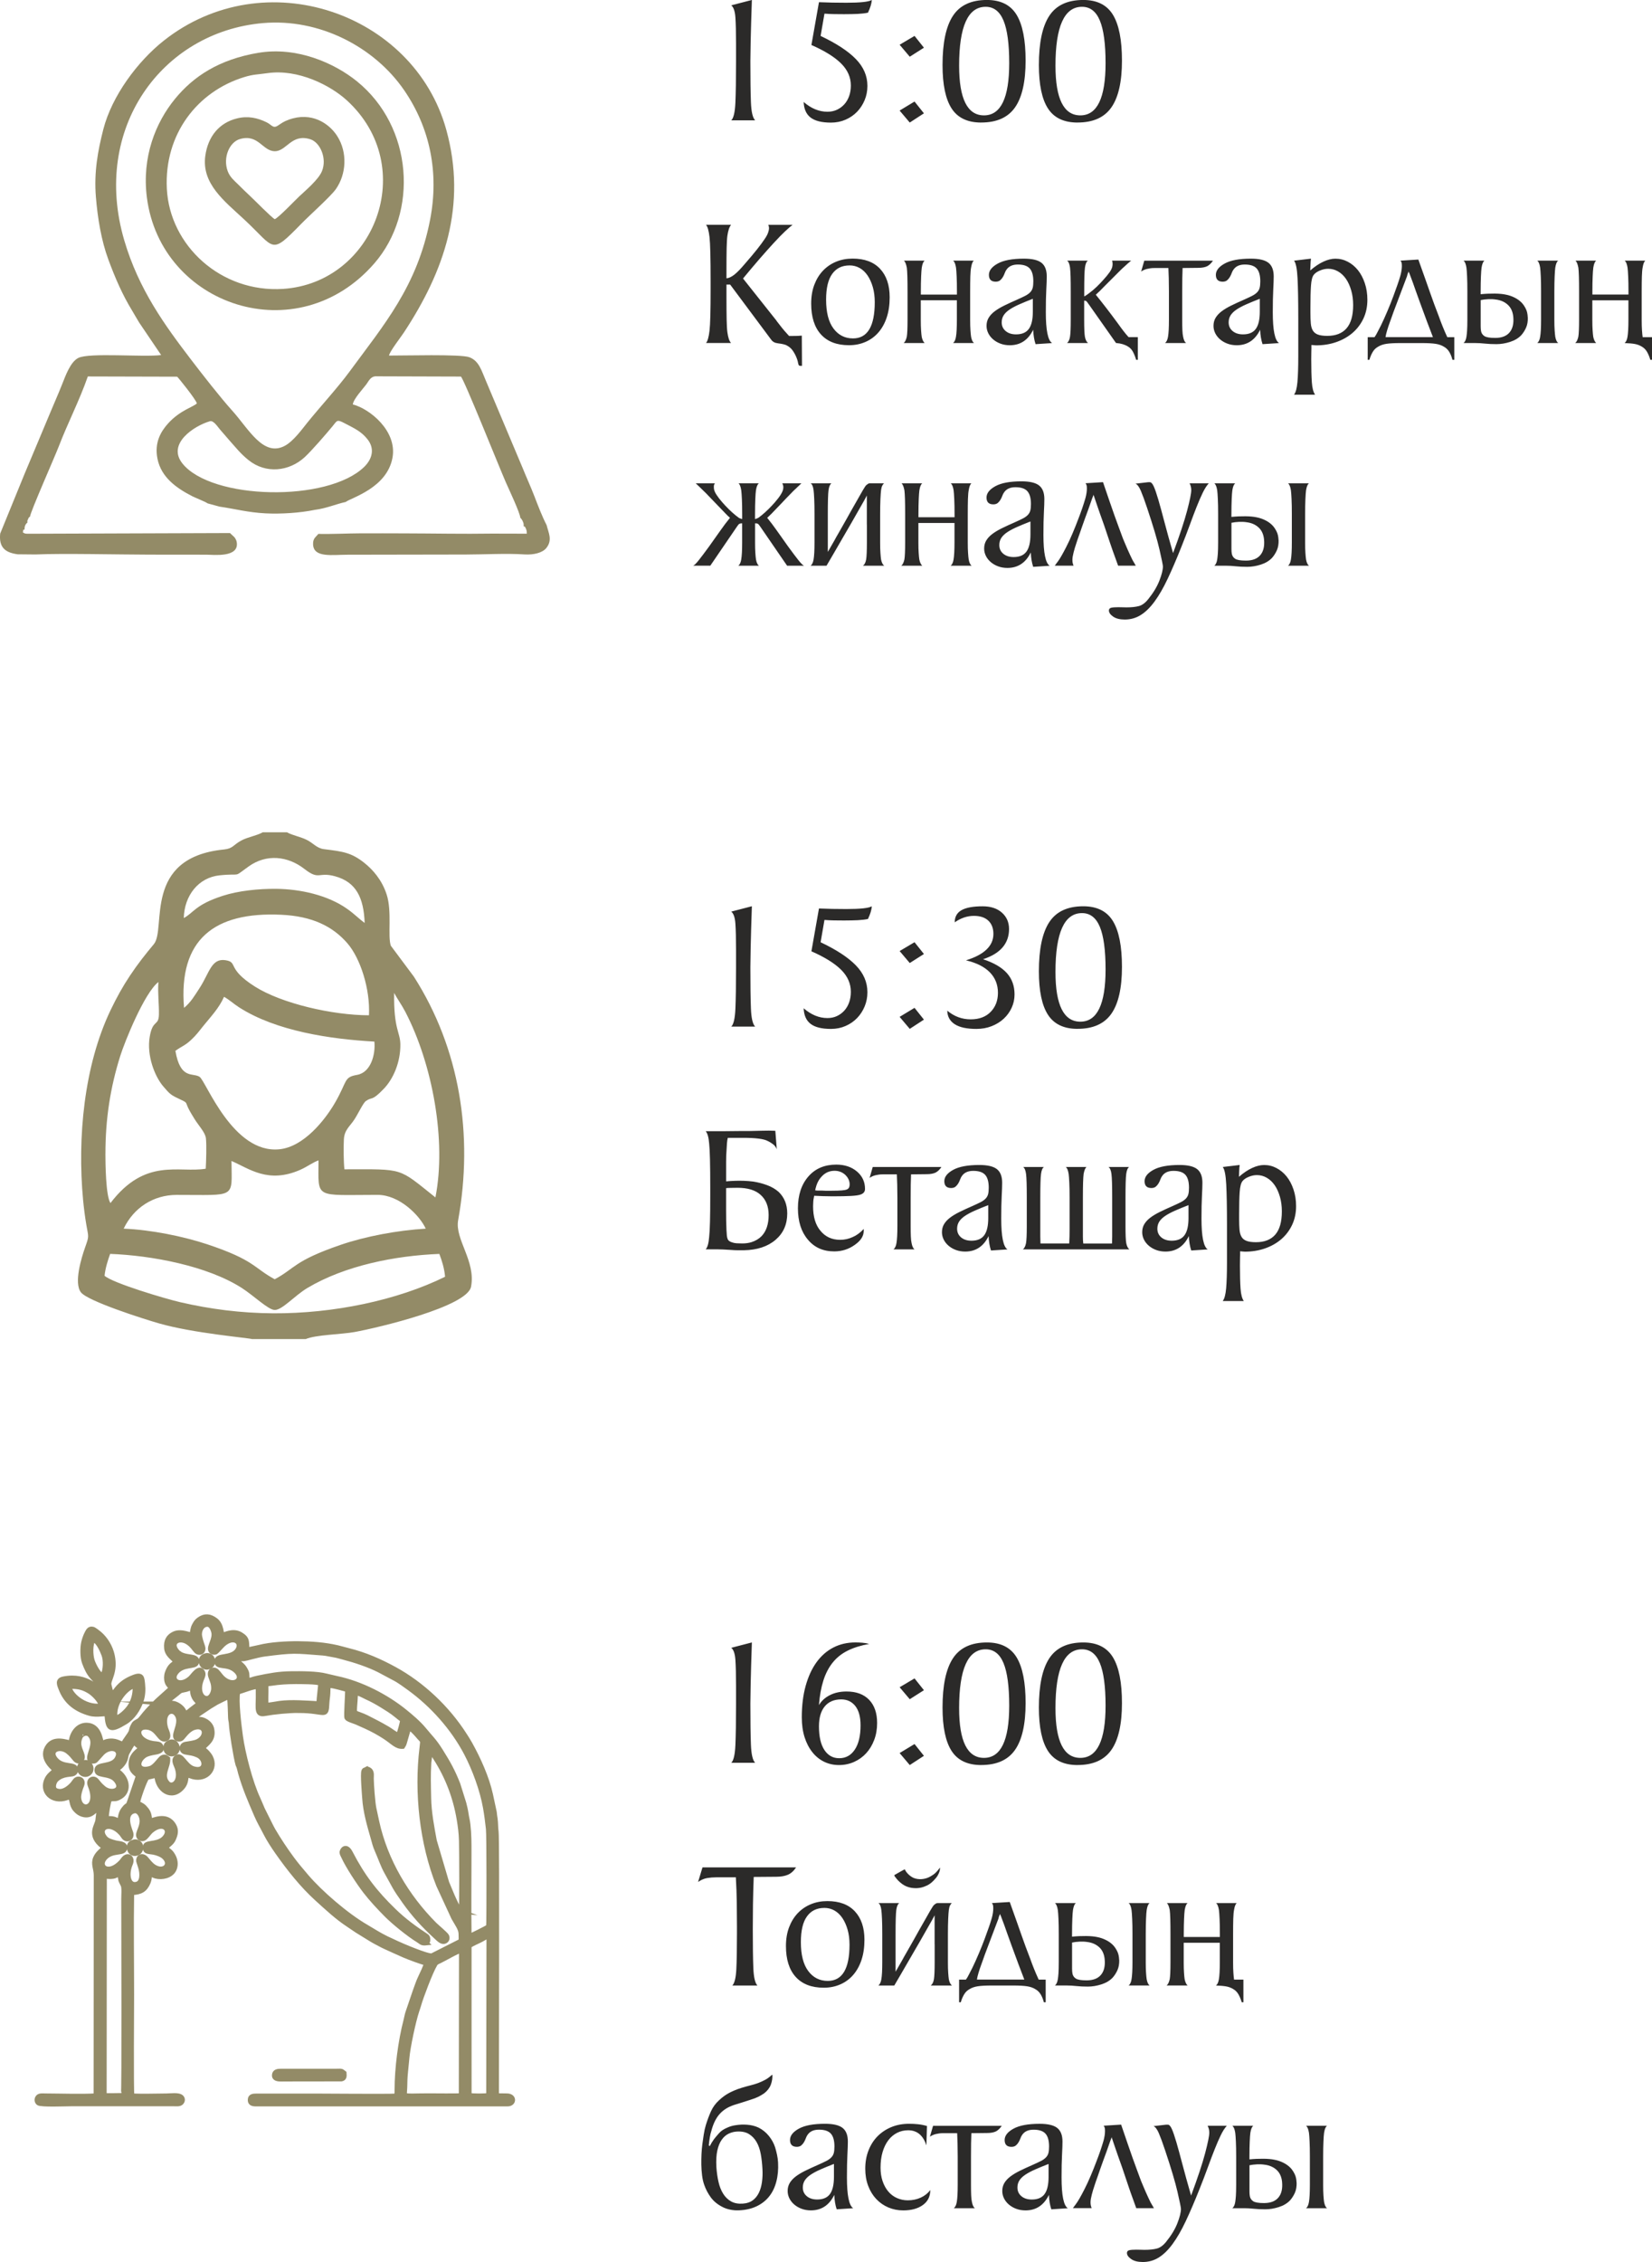
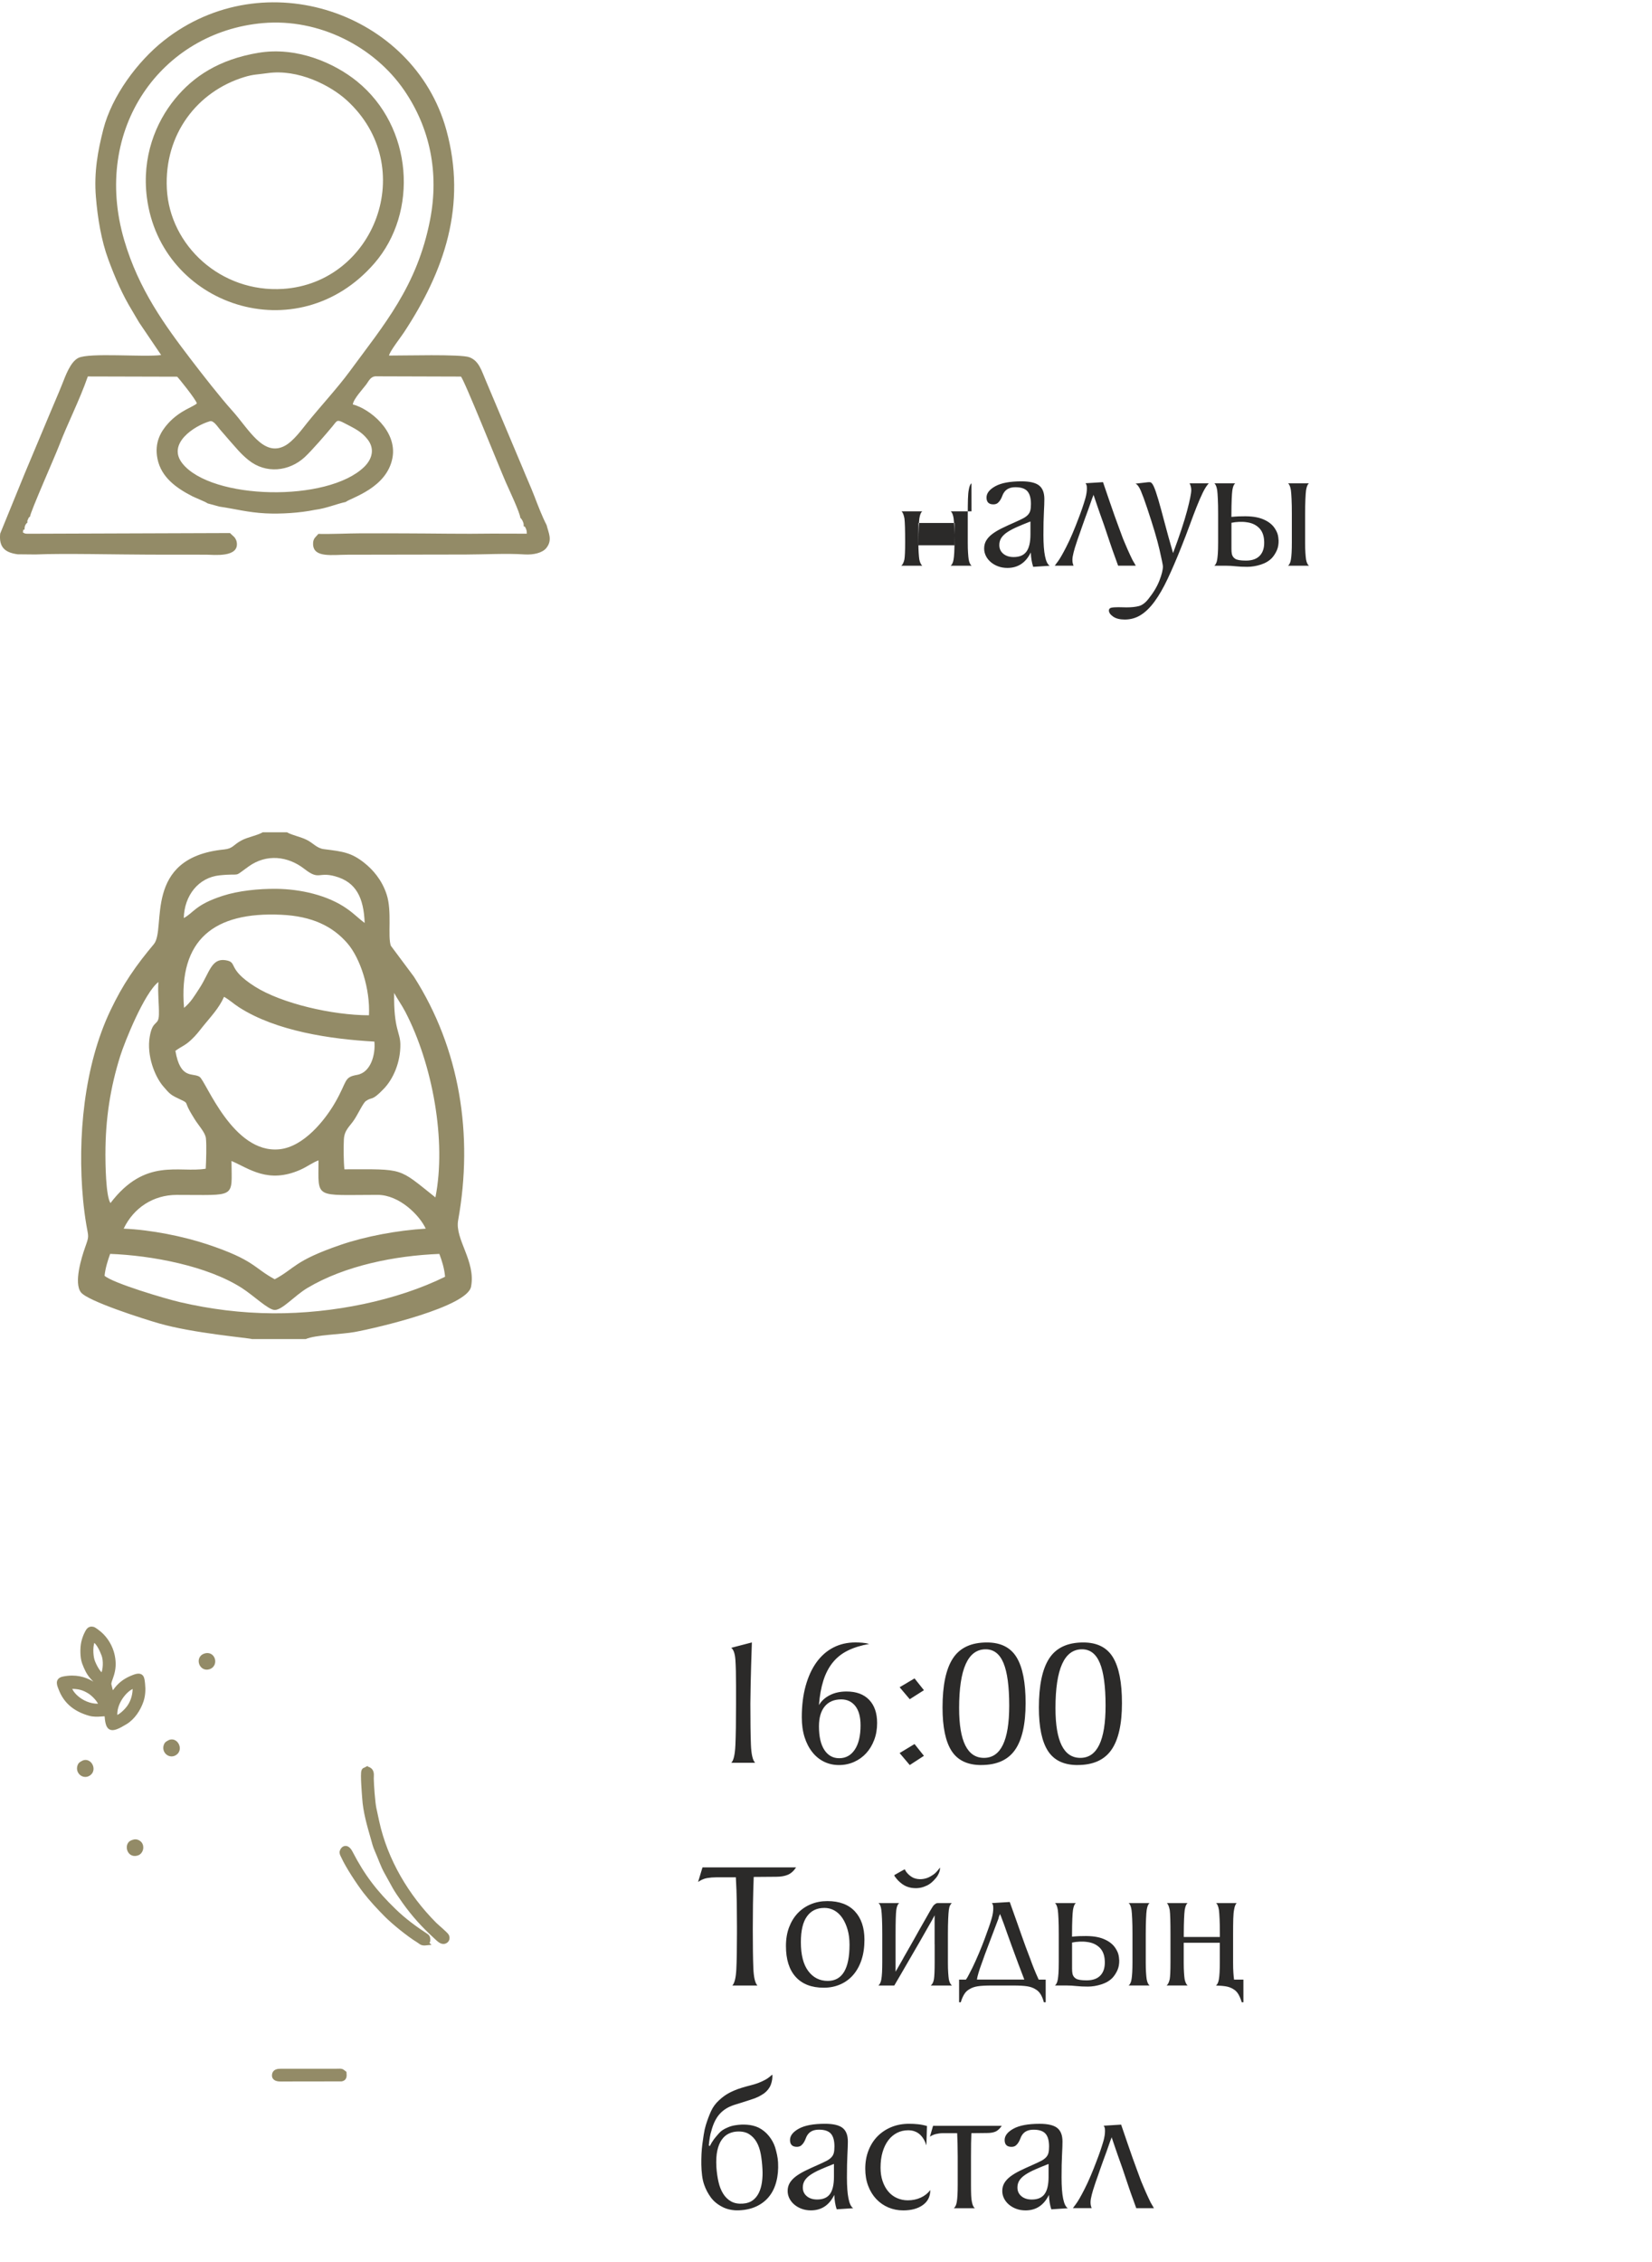
<svg xmlns="http://www.w3.org/2000/svg" xml:space="preserve" width="75.923mm" height="103.895mm" version="1.1" style="shape-rendering:geometricPrecision; text-rendering:geometricPrecision; image-rendering:optimizeQuality; fill-rule:evenodd; clip-rule:evenodd" viewBox="0 0 573.51 784.81">
  <defs>
    <style type="text/css"> .str0 {stroke:#938B67;stroke-width:1.51;stroke-miterlimit:22.926} .fil1 {fill:#938B67} .fil0 {fill:#2B2A29;fill-rule:nonzero} </style>
  </defs>
  <g id="Слой_x0020_1">
    <g id="_2566234185328">
      <g>
-         <path class="fil0" d="M253.86 41.76c0.81,-0.77 1.29,-2.82 1.44,-6.17 0.15,-3.35 0.22,-8.09 0.22,-14.23l0 -6.27c0,-3.88 -0.07,-6.9 -0.22,-9.05 -0.15,-2.15 -0.63,-3.55 -1.44,-4.19l7.16 -1.86c-0.21,6.14 -0.35,10.96 -0.42,14.45 -0.06,3.5 -0.1,5.76 -0.1,6.78 0,6.14 0.06,10.88 0.19,14.23 0.13,3.35 0.62,5.45 1.47,6.3l-8.31 0zm30.44 -41c2.98,0.13 6.16,0.19 9.53,0.19 4.86,0 7.8,-0.32 8.83,-0.96 -0.08,1.24 -0.53,2.71 -1.34,4.41 -0.98,0.21 -2.15,0.35 -3.52,0.42 -1.36,0.06 -2.96,0.1 -4.8,0.1 -1.24,0 -2.41,-0.01 -3.52,-0.03 -1.11,-0.02 -2.2,-0.07 -3.26,-0.16l-1.34 7.74c5.5,2.6 9.58,5.28 12.25,8.03 2.67,2.75 4,5.85 4,9.31 0,1.75 -0.32,3.39 -0.96,4.93 -0.64,1.53 -1.51,2.88 -2.62,4.03 -1.11,1.15 -2.44,2.07 -4,2.75 -1.56,0.68 -3.25,1.02 -5.08,1.02 -3.2,0 -5.55,-0.59 -7.07,-1.76 -1.51,-1.17 -2.31,-2.97 -2.4,-5.4 2.6,2.26 5.35,3.39 8.25,3.39 1.19,0 2.28,-0.22 3.26,-0.67 0.98,-0.45 1.83,-1.07 2.56,-1.86 0.73,-0.79 1.29,-1.74 1.7,-2.85 0.4,-1.11 0.61,-2.35 0.61,-3.71 0,-2.86 -1.12,-5.4 -3.36,-7.64 -2.24,-2.24 -5.68,-4.38 -10.33,-6.43l2.62 -14.84zm28.01 14.77l5.18 -3.07 3.26 4.09 -4.92 3.13 -3.52 -4.16zm0 22.83l5.18 -3.13 3.26 4.09 -4.92 3.2 -3.52 -4.16zm28.33 4.16c-4.73,0 -8.15,-1.62 -10.26,-4.86 -2.11,-3.24 -3.17,-8.27 -3.17,-15.09 0,-7.72 1.2,-13.41 3.61,-17.08 2.41,-3.67 6.34,-5.5 11.8,-5.5 4.78,0 8.21,1.72 10.3,5.15 2.09,3.43 3.13,8.73 3.13,15.89 0,7.33 -1.23,12.75 -3.68,16.24 -2.45,3.5 -6.36,5.24 -11.74,5.24zm-7.67 -19.73c0,11.49 2.88,17.24 8.63,17.24 5.84,0 8.76,-6.04 8.76,-18.13 0,-6.66 -0.66,-11.59 -1.98,-14.76 -1.32,-3.19 -3.39,-4.78 -6.2,-4.78 -6.14,0 -9.21,6.81 -9.21,20.43zm41.12 19.73c-4.73,0 -8.15,-1.62 -10.26,-4.86 -2.11,-3.24 -3.17,-8.27 -3.17,-15.09 0,-7.72 1.2,-13.41 3.61,-17.08 2.41,-3.67 6.34,-5.5 11.8,-5.5 4.78,0 8.21,1.72 10.3,5.15 2.09,3.43 3.13,8.73 3.13,15.89 0,7.33 -1.23,12.75 -3.68,16.24 -2.45,3.5 -6.36,5.24 -11.74,5.24zm-7.67 -19.73c0,11.49 2.88,17.24 8.63,17.24 5.84,0 8.76,-6.04 8.76,-18.13 0,-6.66 -0.66,-11.59 -1.98,-14.76 -1.32,-3.19 -3.39,-4.78 -6.2,-4.78 -6.14,0 -9.21,6.81 -9.21,20.43zm-114.23 73.77c0.77,-0.04 1.66,-0.45 2.69,-1.22 1.02,-0.81 2.22,-2.03 3.58,-3.65 1.79,-2.05 3.25,-3.78 4.38,-5.21 1.13,-1.43 1.97,-2.57 2.53,-3.42 0.6,-0.85 1.01,-1.6 1.25,-2.24 0.23,-0.64 0.35,-1.19 0.35,-1.66 0,-0.43 -0.09,-0.81 -0.26,-1.15l8.44 0c-0.64,0.47 -1.5,1.22 -2.59,2.24 -1.09,1.02 -2.4,2.37 -3.93,4.03 -1.53,1.66 -3.19,3.52 -4.96,5.56 -1.77,2.05 -3.68,4.31 -5.72,6.78l11.58 14.58c0.09,0.17 0.21,0.35 0.38,0.54 0.17,0.19 0.36,0.44 0.58,0.74 0.64,0.85 1.25,1.61 1.82,2.27 0.58,0.66 1.12,1.27 1.63,1.82l0.64 0c0.94,0 1.67,-0.01 2.21,-0.03 0.53,-0.02 1.06,-0.05 1.57,-0.1l0.06 10.49 -0.38 0c-0.3,0 -0.47,-0.02 -0.51,-0.06 -0.21,-0.04 -0.37,-0.38 -0.48,-1.02 -0.11,-0.64 -0.35,-1.39 -0.73,-2.24 -0.38,-0.85 -0.83,-1.61 -1.34,-2.27 -0.51,-0.66 -1.22,-1.2 -2.11,-1.63 -0.21,-0.09 -0.53,-0.18 -0.96,-0.29 -0.43,-0.11 -1,-0.2 -1.73,-0.29 -0.64,-0.09 -1.11,-0.21 -1.41,-0.38 -0.43,-0.21 -0.79,-0.53 -1.09,-0.96l-14.2 -19.06 -1.28 0 0 4.41c0,3.15 0.02,5.73 0.06,7.74 0.04,2 0.13,3.48 0.26,4.41 0.26,1.88 0.68,3.11 1.28,3.71l-8.7 0c0.55,-0.6 0.96,-2.03 1.22,-4.29 0.26,-2.22 0.38,-7.03 0.38,-14.45l0 -2.62c0,-8.06 -0.13,-13.17 -0.38,-15.35 -0.26,-2.26 -0.66,-3.69 -1.22,-4.29l8.7 0c-0.6,0.73 -1.02,1.98 -1.28,3.77 -0.13,0.9 -0.21,2.33 -0.26,4.32 -0.04,1.98 -0.06,4.55 -0.06,7.71l0 2.75zm43.81 -6.84c4.14,0 7.31,1.18 9.53,3.55 2.22,2.37 3.33,5.66 3.33,9.88 0,2.6 -0.34,4.92 -1.02,6.97 -0.68,2.05 -1.64,3.78 -2.88,5.21 -1.24,1.43 -2.73,2.53 -4.48,3.29 -1.75,0.77 -3.67,1.15 -5.76,1.15 -4.22,0 -7.46,-1.25 -9.72,-3.74 -2.26,-2.49 -3.39,-6.06 -3.39,-10.71 0,-2.43 0.36,-4.6 1.09,-6.52 0.73,-1.92 1.73,-3.55 3.01,-4.89 1.28,-1.34 2.79,-2.38 4.54,-3.1 1.75,-0.73 3.67,-1.09 5.76,-1.09zm-1.09 2.37c-2.6,0 -4.6,0.98 -6.01,2.95 -1.41,1.96 -2.11,4.93 -2.11,8.91 0,4.4 0.85,7.75 2.56,10.03 1.71,2.29 3.97,3.43 6.78,3.43 5.03,0 7.55,-4.19 7.55,-12.57 0,-1.92 -0.22,-3.67 -0.67,-5.22 -0.45,-1.57 -1.06,-2.91 -1.82,-4.04 -0.77,-1.13 -1.68,-2 -2.75,-2.6 -1.07,-0.6 -2.24,-0.9 -3.52,-0.9zm43.17 -1.66c-0.43,0.3 -0.75,1.11 -0.96,2.43 -0.13,0.64 -0.21,1.65 -0.26,3.04 -0.04,1.39 -0.06,3.14 -0.06,5.28l0 3.58 0 2.62 0 3.65c0,1.41 0.03,2.59 0.1,3.55 0.06,0.96 0.14,1.72 0.22,2.27 0.21,1.11 0.55,1.83 1.02,2.17l-7.29 0c0.51,-0.38 0.85,-1.11 1.02,-2.17 0.21,-1.19 0.32,-3.18 0.32,-5.95l0 -6.14 0 -0.58 -12.53 0 0 0.58 0 2.62 0 3.65c0,1.41 0.03,2.59 0.1,3.55 0.06,0.96 0.14,1.72 0.22,2.27 0.21,1.02 0.55,1.75 1.02,2.17l-7.29 0c0.47,-0.34 0.83,-1.07 1.09,-2.17 0.17,-0.98 0.26,-2.96 0.26,-5.95l0 -6.14 0 -3.58c0,-2.13 -0.02,-3.89 -0.06,-5.28 -0.04,-1.39 -0.11,-2.4 -0.19,-3.04 -0.26,-1.32 -0.6,-2.13 -1.02,-2.43l7.23 0c-0.47,0.3 -0.81,1.11 -1.02,2.43 -0.09,0.64 -0.16,1.65 -0.22,3.04 -0.06,1.39 -0.1,3.14 -0.1,5.28l0 1.02 12.53 0 0 -1.02c0,-2.13 -0.03,-3.89 -0.1,-5.28 -0.06,-1.39 -0.14,-2.4 -0.22,-3.04 -0.21,-1.32 -0.55,-2.13 -1.02,-2.43l7.23 0zm21.43 28.97c-0.47,-1.41 -0.75,-3.07 -0.83,-4.99 -1.75,3.58 -4.46,5.37 -8.12,5.37 -1.15,0 -2.22,-0.18 -3.2,-0.54 -0.98,-0.36 -1.83,-0.85 -2.56,-1.47 -0.73,-0.62 -1.29,-1.33 -1.7,-2.14 -0.4,-0.81 -0.61,-1.66 -0.61,-2.56 0,-1.07 0.24,-2 0.73,-2.81 0.49,-0.81 1.18,-1.56 2.08,-2.24 0.9,-0.68 1.99,-1.34 3.29,-1.98 1.3,-0.64 2.78,-1.32 4.45,-2.05 1.15,-0.51 2.1,-0.96 2.85,-1.34 0.75,-0.38 1.33,-0.8 1.76,-1.25 0.43,-0.45 0.71,-0.96 0.86,-1.53 0.15,-0.58 0.22,-1.33 0.22,-2.27 0,-2.05 -0.42,-3.53 -1.25,-4.45 -0.83,-0.92 -2.21,-1.37 -4.13,-1.37 -1.79,0 -3.09,0.58 -3.9,1.73 -0.26,0.34 -0.47,0.75 -0.64,1.22 -0.17,0.47 -0.38,0.93 -0.64,1.37 -0.26,0.45 -0.58,0.83 -0.96,1.15 -0.38,0.32 -0.9,0.48 -1.53,0.48 -1.58,0 -2.37,-0.79 -2.37,-2.37 0,-1.49 1.02,-2.8 3.07,-3.93 2.05,-1.13 5.07,-1.69 9.08,-1.69 2.86,0 4.89,0.48 6.11,1.44 1.21,0.96 1.82,2.53 1.82,4.7 0,1.07 -0.05,2.61 -0.16,4.64 -0.11,2.03 -0.16,4.64 -0.16,7.83 0,6.23 0.73,9.79 2.17,10.68l-5.76 0.38zm-0.96 -15.73c-1.75,0.68 -3.28,1.31 -4.6,1.89 -1.32,0.58 -2.45,1.17 -3.39,1.79 -0.94,0.62 -1.64,1.29 -2.11,2.01 -0.47,0.73 -0.7,1.56 -0.7,2.49 0,1.24 0.46,2.24 1.38,3.01 0.92,0.77 2.12,1.15 3.61,1.15 2.05,0 3.53,-0.64 4.45,-1.92 0.92,-1.28 1.37,-3.26 1.37,-5.95l0 -4.48zm19.12 -13.24c-0.51,0.34 -0.85,1.15 -1.02,2.43 -0.09,0.64 -0.15,1.65 -0.19,3.04 -0.04,1.39 -0.06,3.14 -0.06,5.28l0 1.66c0.34,-0.17 0.63,-0.34 0.86,-0.51 0.23,-0.17 0.5,-0.36 0.8,-0.58 0.98,-0.73 1.89,-1.49 2.72,-2.3 0.83,-0.81 1.59,-1.6 2.27,-2.37 0.9,-0.98 1.62,-1.87 2.17,-2.65 0.55,-0.79 0.87,-1.48 0.96,-2.08 0.04,-0.21 0.06,-0.39 0.06,-0.54 0,-0.15 0,-0.31 0,-0.48 -0.04,-0.17 -0.06,-0.33 -0.06,-0.48 0,-0.15 -0.04,-0.29 -0.13,-0.42l6.65 0c-0.34,0.3 -0.73,0.62 -1.15,0.96 -0.34,0.34 -0.75,0.71 -1.22,1.12 -0.47,0.4 -0.96,0.86 -1.47,1.37l-5.37 5.37c-0.6,0.64 -1.12,1.17 -1.57,1.6 -0.45,0.43 -0.95,0.9 -1.5,1.41 1.11,1.36 2.28,2.85 3.52,4.45 1.24,1.6 2.62,3.44 4.16,5.53 0.72,1.02 1.4,1.93 2.01,2.72 0.62,0.79 1.18,1.46 1.69,2.01l3.2 0 0 7.87 -0.58 0c-0.3,-1.02 -0.66,-1.94 -1.09,-2.75 -0.43,-0.81 -1,-1.43 -1.73,-1.85 -1.07,-0.68 -2.41,-1.09 -4.03,-1.22l-0.13 0 -9.27 -13.17c-0.17,-0.21 -0.34,-0.45 -0.51,-0.7 -0.17,-0.26 -0.32,-0.45 -0.45,-0.58 -0.17,-0.17 -0.43,-0.26 -0.77,-0.26l-0.06 0 0 6.72c0,2.9 0.09,4.84 0.26,5.82 0.21,1.07 0.58,1.79 1.09,2.17l-7.29 0c0.51,-0.43 0.85,-1.15 1.02,-2.17 0.17,-0.98 0.26,-2.96 0.26,-5.95l0 -9.72c0,-2.13 -0.02,-3.89 -0.06,-5.28 -0.04,-1.39 -0.11,-2.4 -0.19,-3.04 -0.17,-1.28 -0.51,-2.09 -1.02,-2.43l7.23 0zm43.43 0c-0.6,0.9 -1.26,1.53 -1.98,1.92 -0.77,0.38 -1.81,0.58 -3.13,0.58l-5.44 0.06c-0.04,0.9 -0.07,2.07 -0.1,3.52 -0.02,1.45 -0.03,3.01 -0.03,4.67l0 3.58 0 2.62 0 3.65c0,1.41 0.02,2.59 0.06,3.55 0.04,0.96 0.13,1.72 0.26,2.27 0.21,1.11 0.55,1.83 1.02,2.17l-7.29 0c0.51,-0.43 0.85,-1.15 1.02,-2.17 0.21,-1.19 0.32,-3.18 0.32,-5.95l0 -6.14 0 -3.58c0,-1.66 -0.02,-3.22 -0.06,-4.67 -0.04,-1.45 -0.09,-2.62 -0.13,-3.52l-4.8 0c-0.6,0 -1.11,0.03 -1.53,0.1 -0.43,0.06 -0.81,0.14 -1.15,0.22 -0.77,0.21 -1.43,0.51 -1.98,0.9l1.09 -3.77 23.86 0zm17.2 28.97c-0.47,-1.41 -0.75,-3.07 -0.83,-4.99 -1.75,3.58 -4.46,5.37 -8.12,5.37 -1.15,0 -2.22,-0.18 -3.2,-0.54 -0.98,-0.36 -1.83,-0.85 -2.56,-1.47 -0.73,-0.62 -1.29,-1.33 -1.7,-2.14 -0.4,-0.81 -0.61,-1.66 -0.61,-2.56 0,-1.07 0.24,-2 0.73,-2.81 0.49,-0.81 1.18,-1.56 2.08,-2.24 0.9,-0.68 1.99,-1.34 3.29,-1.98 1.3,-0.64 2.78,-1.32 4.45,-2.05 1.15,-0.51 2.1,-0.96 2.85,-1.34 0.75,-0.38 1.33,-0.8 1.76,-1.25 0.43,-0.45 0.71,-0.96 0.86,-1.53 0.15,-0.58 0.22,-1.33 0.22,-2.27 0,-2.05 -0.42,-3.53 -1.25,-4.45 -0.83,-0.92 -2.21,-1.37 -4.13,-1.37 -1.79,0 -3.09,0.58 -3.9,1.73 -0.26,0.34 -0.47,0.75 -0.64,1.22 -0.17,0.47 -0.38,0.93 -0.64,1.37 -0.26,0.45 -0.58,0.83 -0.96,1.15 -0.38,0.32 -0.9,0.48 -1.53,0.48 -1.58,0 -2.37,-0.79 -2.37,-2.37 0,-1.49 1.02,-2.8 3.07,-3.93 2.05,-1.13 5.07,-1.69 9.08,-1.69 2.86,0 4.89,0.48 6.11,1.44 1.21,0.96 1.82,2.53 1.82,4.7 0,1.07 -0.05,2.61 -0.16,4.64 -0.11,2.03 -0.16,4.64 -0.16,7.83 0,6.23 0.73,9.79 2.17,10.68l-5.76 0.38zm-0.96 -15.73c-1.75,0.68 -3.28,1.31 -4.6,1.89 -1.32,0.58 -2.45,1.17 -3.39,1.79 -0.94,0.62 -1.64,1.29 -2.11,2.01 -0.47,0.73 -0.7,1.56 -0.7,2.49 0,1.24 0.46,2.24 1.38,3.01 0.92,0.77 2.12,1.15 3.61,1.15 2.05,0 3.53,-0.64 4.45,-1.92 0.92,-1.28 1.37,-3.26 1.37,-5.95l0 -4.48zm11.9 33.26c0.6,-0.77 0.99,-2.24 1.18,-4.41 0.19,-2.17 0.29,-5.14 0.29,-8.89l0 -13.24c0,-6.01 -0.09,-10.65 -0.26,-13.91 -0.17,-3.26 -0.58,-5.28 -1.21,-6.04l5.88 -0.7c-0.09,0.6 -0.14,1.23 -0.16,1.89 -0.02,0.66 -0.05,1.4 -0.1,2.21 1.58,-1.36 3.1,-2.39 4.59,-3.07 1.48,-0.68 2.87,-1.02 4.14,-1.02 1.53,0 2.96,0.35 4.31,1.06 1.34,0.7 2.5,1.67 3.51,2.91 1,1.24 1.79,2.74 2.39,4.51 0.6,1.77 0.9,3.7 0.9,5.79 0,2.39 -0.46,4.55 -1.37,6.49 -0.91,1.94 -2.17,3.6 -3.78,4.99 -1.62,1.39 -3.51,2.45 -5.68,3.2 -2.16,0.75 -4.5,1.12 -7,1.12l-1.6 -0.13 0 1.15c0,0.17 -0.01,0.58 -0.03,1.21 -0.02,0.64 -0.03,1.51 -0.03,2.62 0,3.33 0.07,5.99 0.21,7.99 0.14,2 0.52,3.43 1.13,4.29l-7.29 0zm5.69 -28.33c0,1.41 0.04,2.61 0.13,3.61 0.09,1 0.32,1.82 0.7,2.46 0.38,0.64 0.96,1.11 1.75,1.41 0.79,0.3 1.88,0.45 3.28,0.45 2.92,0 5.16,-0.87 6.68,-2.62 1.52,-1.75 2.29,-4.43 2.29,-8.06 0,-1.83 -0.22,-3.53 -0.67,-5.08 -0.45,-1.56 -1.04,-2.89 -1.81,-4 -0.77,-1.11 -1.67,-1.97 -2.74,-2.59 -1.06,-0.62 -2.21,-0.93 -3.44,-0.93 -0.93,0 -1.89,0.2 -2.86,0.61 -0.98,0.4 -1.71,0.91 -2.16,1.5 -0.51,0.64 -0.83,1.9 -0.96,3.77 -0.13,1.88 -0.19,4.41 -0.19,7.61l0 1.85zm49.95 16.25l-0.64 0c-0.26,-1.02 -0.62,-1.93 -1.09,-2.72 -0.47,-0.79 -1.09,-1.4 -1.85,-1.82 -0.81,-0.51 -1.78,-0.85 -2.91,-1.02 -1.13,-0.17 -2.67,-0.26 -4.64,-0.26l-2.37 0 -3.07 0 -2.37 0c-1.96,0 -3.51,0.09 -4.64,0.26 -1.13,0.17 -2.1,0.51 -2.91,1.02 -0.77,0.43 -1.39,1.03 -1.85,1.82 -0.47,0.79 -0.85,1.7 -1.15,2.72l-0.58 0 0 -7.87 2.37 0c0.34,-0.47 0.68,-1.04 1.02,-1.73 0.34,-0.68 0.75,-1.47 1.22,-2.37 0.72,-1.49 1.47,-3.14 2.24,-4.96 0.77,-1.81 1.45,-3.53 2.05,-5.15 0.51,-1.41 0.96,-2.64 1.34,-3.71 0.38,-1.07 0.73,-2.11 1.02,-3.13 0.13,-0.43 0.25,-0.9 0.35,-1.41 0.11,-0.51 0.18,-1.02 0.22,-1.53 0.04,-0.51 0.04,-0.99 0,-1.44 -0.04,-0.45 -0.19,-0.82 -0.45,-1.12l6.2 -0.38c0.98,2.73 1.79,5 2.43,6.81 0.64,1.81 1.2,3.42 1.7,4.83 0.49,1.41 0.96,2.72 1.41,3.93 0.45,1.22 0.97,2.59 1.57,4.13 0.34,0.98 0.77,2.11 1.28,3.39 0.51,1.28 1.07,2.56 1.66,3.84l2.43 0 0 7.87zm-7.42 -7.87c-0.6,-1.53 -1.28,-3.33 -2.05,-5.37 -0.77,-2.05 -1.58,-4.24 -2.43,-6.59 -0.6,-1.62 -1.1,-3.01 -1.5,-4.16 -0.4,-1.15 -0.73,-2.09 -0.99,-2.81 -0.3,-0.81 -0.55,-1.49 -0.77,-2.05 -0.04,-0.09 -0.1,-0.22 -0.16,-0.42 -0.06,-0.19 -0.14,-0.4 -0.22,-0.61 -0.13,-0.21 -0.23,-0.47 -0.32,-0.77l-0.26 0.64c-0.17,0.43 -0.26,0.72 -0.26,0.9 -0.98,2.56 -1.88,4.93 -2.69,7.1 -0.34,0.94 -0.69,1.88 -1.06,2.81 -0.36,0.94 -0.69,1.81 -0.99,2.62 -0.3,0.81 -0.55,1.53 -0.77,2.17 -0.21,0.64 -0.38,1.11 -0.51,1.41 -0.3,0.81 -0.6,1.71 -0.9,2.69 -0.3,0.98 -0.49,1.79 -0.58,2.43l1.09 0 15.35 0zm37.54 -15.8c0,-2.13 -0.03,-3.89 -0.1,-5.28 -0.06,-1.39 -0.14,-2.4 -0.22,-3.04 -0.21,-1.32 -0.55,-2.13 -1.02,-2.43l7.29 0c-0.47,0.3 -0.81,1.11 -1.02,2.43 -0.09,0.64 -0.16,1.65 -0.22,3.04 -0.06,1.39 -0.1,3.14 -0.1,5.28l0 3.58 0 2.62 0 3.65c0,1.41 0.03,2.59 0.1,3.55 0.06,0.96 0.14,1.72 0.22,2.27 0.21,1.11 0.55,1.83 1.02,2.17l-7.29 0c0.51,-0.38 0.85,-1.11 1.02,-2.17 0.21,-1.19 0.32,-3.18 0.32,-5.95l0 -6.14 0 -3.58zm-4.6 8.89c0.04,1.41 -0.16,2.61 -0.61,3.61 -0.45,1 -1.01,1.89 -1.7,2.65 -0.98,1.02 -2.27,1.79 -3.87,2.3 -1.6,0.51 -3.17,0.77 -4.7,0.77 -1.49,0 -2.82,-0.06 -4,-0.19 -1.17,-0.13 -2.27,-0.19 -3.29,-0.19l-4.16 0c0.51,-0.38 0.85,-1.11 1.02,-2.17 0.09,-0.55 0.16,-1.25 0.22,-2.08 0.06,-0.83 0.1,-2.12 0.1,-3.87l0 -6.14 0 -3.58c0,-2.13 -0.03,-3.89 -0.1,-5.28 -0.06,-1.39 -0.14,-2.4 -0.22,-3.04 -0.21,-1.32 -0.55,-2.13 -1.02,-2.43l7.29 0c-0.47,0.3 -0.81,1.11 -1.02,2.43 -0.09,0.64 -0.16,1.65 -0.22,3.04 -0.06,1.39 -0.1,3.14 -0.1,5.28l0 0.9c1.7,-0.17 3.34,-0.24 4.89,-0.22 1.56,0.02 2.82,0.14 3.8,0.35 1.11,0.21 2.15,0.56 3.13,1.06 0.98,0.49 1.81,1.1 2.49,1.82 0.51,0.55 0.97,1.24 1.37,2.05 0.41,0.81 0.63,1.79 0.67,2.94zm-5.05 -0.13c-0.17,-1.79 -0.8,-3.19 -1.89,-4.19 -1.09,-1 -2.46,-1.61 -4.13,-1.82 -0.81,-0.13 -1.7,-0.17 -2.65,-0.13 -0.96,0.04 -1.84,0.15 -2.65,0.32l0 0.64 0 2.62 0 3.65c0,0.77 0,1.48 0,2.14 0,0.66 0.04,1.23 0.13,1.7 0.13,0.72 0.51,1.3 1.15,1.73 0.64,0.43 1.9,0.64 3.77,0.64 2.26,0 3.92,-0.64 4.99,-1.92 1.07,-1.28 1.49,-3.07 1.28,-5.37zm45.86 -19.51c-0.43,0.3 -0.75,1.11 -0.96,2.43 -0.13,0.64 -0.21,1.65 -0.26,3.04 -0.04,1.39 -0.06,3.14 -0.06,5.28l0 9.85c0,1.41 0.03,2.59 0.1,3.55 0.06,0.96 0.14,1.72 0.22,2.27l0 0.13 3.26 0 0 7.87 -0.58 0c-0.3,-1.02 -0.67,-1.93 -1.12,-2.72 -0.45,-0.79 -1.03,-1.4 -1.76,-1.82 -0.73,-0.47 -1.55,-0.79 -2.46,-0.96 -0.92,-0.17 -2.12,-0.28 -3.61,-0.32 0.51,-0.38 0.85,-1.11 1.02,-2.17 0.21,-1.19 0.32,-3.18 0.32,-5.95l0 -6.72 -12.53 0 0 6.84c0,1.41 0.03,2.59 0.1,3.55 0.06,0.96 0.14,1.72 0.22,2.27 0.21,1.02 0.55,1.75 1.02,2.17l-7.29 0c0.47,-0.34 0.83,-1.07 1.09,-2.17 0.17,-0.98 0.26,-2.96 0.26,-5.95l0 -9.72c0,-2.13 -0.02,-3.89 -0.06,-5.28 -0.04,-1.39 -0.11,-2.4 -0.19,-3.04 -0.26,-1.32 -0.6,-2.13 -1.02,-2.43l7.23 0c-0.47,0.3 -0.81,1.11 -1.02,2.43 -0.09,0.64 -0.16,1.65 -0.22,3.04 -0.06,1.39 -0.1,3.14 -0.1,5.28l0 1.02 12.53 0 0 -1.02c0,-2.13 -0.03,-3.89 -0.1,-5.28 -0.06,-1.39 -0.14,-2.4 -0.22,-3.04 -0.21,-1.32 -0.55,-2.13 -1.02,-2.43l7.23 0zm-307.76 77.26c-0.47,0.3 -0.81,1.11 -1.02,2.43 -0.09,0.64 -0.16,1.65 -0.22,3.04 -0.06,1.39 -0.1,3.14 -0.1,5.28l0 1.66c0.6,-0.17 1.01,-0.34 1.25,-0.51 0.23,-0.17 0.57,-0.43 0.99,-0.77 0.9,-0.73 1.73,-1.47 2.49,-2.24 0.77,-0.77 1.47,-1.51 2.11,-2.24 1.79,-2.05 2.77,-3.62 2.94,-4.73 0.13,-0.68 0.02,-1.32 -0.32,-1.92l6.65 0c-0.3,0.3 -0.64,0.62 -1.02,0.96 -0.34,0.34 -0.74,0.71 -1.18,1.12 -0.45,0.4 -0.91,0.86 -1.38,1.37 -0.51,0.51 -1.07,1.08 -1.66,1.7 -0.6,0.62 -1.15,1.2 -1.66,1.76 -0.6,0.64 -1.21,1.28 -1.85,1.92 -0.6,0.64 -1.15,1.22 -1.66,1.73 -0.51,0.51 -1,0.98 -1.47,1.41 1.11,1.36 2.22,2.83 3.33,4.41 1.11,1.58 2.41,3.41 3.9,5.5 1.49,2.05 2.69,3.63 3.58,4.76 0.9,1.13 1.56,1.78 1.98,1.95l-5.88 0 -9.27 -13.49c-0.17,-0.21 -0.31,-0.4 -0.42,-0.58 -0.11,-0.17 -0.24,-0.32 -0.42,-0.45 -0.13,-0.09 -0.28,-0.14 -0.45,-0.16 -0.17,-0.02 -0.34,-0.03 -0.51,-0.03l-0.06 0 0 0.45 0 2.62 0 3.65c0,1.41 0.03,2.59 0.1,3.55 0.06,0.96 0.14,1.72 0.22,2.27 0.21,1.11 0.55,1.83 1.02,2.17l-7.16 0c0.51,-0.38 0.85,-1.11 1.02,-2.17 0.21,-1.19 0.32,-3.18 0.32,-5.95l0 -6.14 0 -0.45 -0.06 0c-0.21,0 -0.38,0.01 -0.51,0.03 -0.13,0.02 -0.3,0.1 -0.51,0.22 -0.13,0.09 -0.24,0.21 -0.35,0.38 -0.11,0.17 -0.25,0.36 -0.42,0.58l-9.21 13.49 -5.95 0c0.43,-0.17 1.09,-0.82 1.98,-1.95 0.9,-1.13 2.09,-2.72 3.58,-4.76 1.49,-2.09 2.79,-3.92 3.9,-5.5 1.11,-1.58 2.22,-3.05 3.33,-4.41 -0.47,-0.38 -0.99,-0.89 -1.57,-1.5 -0.58,-0.62 -1.1,-1.16 -1.57,-1.63 -0.64,-0.64 -1.26,-1.28 -1.85,-1.92 -0.51,-0.55 -1.08,-1.14 -1.7,-1.76 -0.62,-0.62 -1.16,-1.18 -1.63,-1.7 -0.51,-0.51 -0.98,-0.97 -1.41,-1.37 -0.43,-0.41 -0.81,-0.78 -1.15,-1.12 -0.38,-0.34 -0.72,-0.66 -1.02,-0.96l6.65 0c-0.21,0.3 -0.33,0.6 -0.35,0.9 -0.02,0.3 -0.01,0.64 0.03,1.02 0.09,0.6 0.38,1.29 0.9,2.08 0.51,0.79 1.19,1.67 2.05,2.65 0.64,0.73 1.35,1.48 2.14,2.27 0.79,0.79 1.63,1.55 2.53,2.27 0.38,0.3 0.7,0.54 0.96,0.73 0.26,0.19 0.66,0.35 1.22,0.48l0 -1.66c0,-2.13 -0.03,-3.89 -0.1,-5.28 -0.06,-1.39 -0.14,-2.4 -0.22,-3.04 -0.21,-1.32 -0.53,-2.13 -0.96,-2.43l7.1 0zm37.48 14.33l0 -3.58 0 -6.52c-0.26,0.51 -0.58,1.11 -0.96,1.79 -0.38,0.68 -0.81,1.43 -1.28,2.24 -0.85,1.53 -1.84,3.27 -2.97,5.21 -1.13,1.94 -2.25,3.87 -3.36,5.79 -1.11,1.92 -2.15,3.72 -3.13,5.4 -0.98,1.68 -1.75,3 -2.3,3.93l-2.37 0 -1.73 0 -1.41 0c0.51,-0.43 0.85,-1.15 1.02,-2.17 0.21,-1.19 0.32,-3.18 0.32,-5.95l0 -6.14 0 -3.58c0,-2.13 -0.03,-3.9 -0.1,-5.31 -0.06,-1.41 -0.14,-2.43 -0.22,-3.07 -0.17,-1.28 -0.51,-2.07 -1.02,-2.37l7.23 0c-0.51,0.34 -0.85,1.13 -1.02,2.37 -0.09,0.64 -0.15,1.66 -0.19,3.07 -0.04,1.41 -0.06,3.18 -0.06,5.31l0 3.58 0 9.47c0.09,-0.13 0.27,-0.44 0.54,-0.93 0.28,-0.49 0.58,-1.01 0.9,-1.57 0.32,-0.55 0.62,-1.08 0.9,-1.57 0.28,-0.49 0.46,-0.82 0.54,-0.99 0.21,-0.38 0.51,-0.91 0.9,-1.57 0.38,-0.66 0.81,-1.41 1.28,-2.24 0.47,-0.83 0.97,-1.72 1.5,-2.65 0.53,-0.94 1.06,-1.88 1.57,-2.81 1.19,-2.13 2.52,-4.46 3.97,-6.97 0.3,-0.47 0.55,-0.88 0.77,-1.25 0.21,-0.36 0.43,-0.61 0.64,-0.74 0.17,-0.13 0.33,-0.24 0.48,-0.35 0.15,-0.11 0.35,-0.16 0.61,-0.16l1.85 0 3.07 0c-0.21,0.17 -0.42,0.44 -0.61,0.8 -0.19,0.36 -0.33,0.88 -0.42,1.57 -0.08,0.64 -0.16,1.66 -0.22,3.07 -0.06,1.41 -0.1,3.18 -0.1,5.31l0 3.58 0 2.62 0 3.65c0,1.41 0.03,2.59 0.1,3.55 0.06,0.96 0.14,1.72 0.22,2.27 0.21,1.07 0.58,1.79 1.09,2.17l-7.36 0c0.55,-0.43 0.92,-1.15 1.09,-2.17 0.17,-0.98 0.26,-2.96 0.26,-5.95l0 -6.14z" />
-         <path class="fil0" d="M337.25 167.69c-0.43,0.3 -0.75,1.11 -0.96,2.43 -0.13,0.64 -0.21,1.65 -0.26,3.04 -0.04,1.39 -0.06,3.14 -0.06,5.28l0 3.58 0 2.62 0 3.65c0,1.41 0.03,2.59 0.1,3.55 0.06,0.96 0.14,1.72 0.22,2.27 0.21,1.11 0.55,1.83 1.02,2.17l-7.29 0c0.51,-0.38 0.85,-1.11 1.02,-2.17 0.21,-1.19 0.32,-3.18 0.32,-5.95l0 -6.14 0 -0.58 -12.53 0 0 0.58 0 2.62 0 3.65c0,1.41 0.03,2.59 0.1,3.55 0.06,0.96 0.14,1.72 0.22,2.27 0.21,1.02 0.55,1.75 1.02,2.17l-7.29 0c0.47,-0.34 0.83,-1.07 1.09,-2.17 0.17,-0.98 0.26,-2.96 0.26,-5.95l0 -6.14 0 -3.58c0,-2.13 -0.02,-3.89 -0.06,-5.28 -0.04,-1.39 -0.11,-2.4 -0.19,-3.04 -0.26,-1.32 -0.6,-2.13 -1.02,-2.43l7.23 0c-0.47,0.3 -0.81,1.11 -1.02,2.43 -0.09,0.64 -0.16,1.65 -0.22,3.04 -0.06,1.39 -0.1,3.14 -0.1,5.28l0 1.02 12.53 0 0 -1.02c0,-2.13 -0.03,-3.89 -0.1,-5.28 -0.06,-1.39 -0.14,-2.4 -0.22,-3.04 -0.21,-1.32 -0.55,-2.13 -1.02,-2.43l7.23 0zm21.43 28.97c-0.47,-1.41 -0.75,-3.07 -0.83,-4.99 -1.75,3.58 -4.46,5.37 -8.12,5.37 -1.15,0 -2.22,-0.18 -3.2,-0.54 -0.98,-0.36 -1.83,-0.85 -2.56,-1.47 -0.73,-0.62 -1.29,-1.33 -1.7,-2.14 -0.4,-0.81 -0.61,-1.66 -0.61,-2.56 0,-1.07 0.24,-2 0.73,-2.81 0.49,-0.81 1.18,-1.56 2.08,-2.24 0.9,-0.68 1.99,-1.34 3.29,-1.98 1.3,-0.64 2.78,-1.32 4.45,-2.05 1.15,-0.51 2.1,-0.96 2.85,-1.34 0.75,-0.38 1.33,-0.8 1.76,-1.25 0.43,-0.45 0.71,-0.96 0.86,-1.53 0.15,-0.58 0.22,-1.33 0.22,-2.27 0,-2.05 -0.42,-3.53 -1.25,-4.45 -0.83,-0.92 -2.21,-1.37 -4.13,-1.37 -1.79,0 -3.09,0.58 -3.9,1.73 -0.26,0.34 -0.47,0.75 -0.64,1.22 -0.17,0.47 -0.38,0.93 -0.64,1.37 -0.26,0.45 -0.58,0.83 -0.96,1.15 -0.38,0.32 -0.9,0.48 -1.53,0.48 -1.58,0 -2.37,-0.79 -2.37,-2.37 0,-1.49 1.02,-2.8 3.07,-3.93 2.05,-1.13 5.07,-1.69 9.08,-1.69 2.86,0 4.89,0.48 6.11,1.44 1.21,0.96 1.82,2.53 1.82,4.7 0,1.07 -0.05,2.61 -0.16,4.64 -0.11,2.03 -0.16,4.64 -0.16,7.83 0,6.23 0.73,9.79 2.17,10.68l-5.76 0.38zm-0.96 -15.73c-1.75,0.68 -3.28,1.31 -4.6,1.89 -1.32,0.58 -2.45,1.17 -3.39,1.79 -0.94,0.62 -1.64,1.29 -2.11,2.01 -0.47,0.73 -0.7,1.56 -0.7,2.49 0,1.24 0.46,2.24 1.38,3.01 0.92,0.77 2.12,1.15 3.61,1.15 2.05,0 3.53,-0.64 4.45,-1.92 0.92,-1.28 1.37,-3.26 1.37,-5.95l0 -4.48zm32.11 5.88c0.21,0.51 0.46,1.1 0.74,1.76 0.28,0.66 0.57,1.33 0.86,2.01 0.3,0.68 0.6,1.34 0.9,1.98 0.3,0.64 0.58,1.22 0.83,1.73l1.15 1.98 -6.14 0c-0.34,-0.9 -0.75,-2.03 -1.22,-3.39 -0.43,-1.15 -0.94,-2.6 -1.53,-4.35 -0.6,-1.75 -1.3,-3.84 -2.11,-6.27 -0.6,-1.62 -1.09,-3 -1.47,-4.13 -0.38,-1.13 -0.7,-2.06 -0.96,-2.78 -0.3,-0.81 -0.53,-1.49 -0.7,-2.05l-0.32 -0.96c-0.09,-0.21 -0.17,-0.45 -0.26,-0.7 -0.04,0.26 -0.11,0.47 -0.19,0.64 -0.08,0.17 -0.15,0.33 -0.19,0.48 -0.04,0.15 -0.08,0.27 -0.13,0.35 -0.85,2.47 -1.66,4.73 -2.43,6.78 -0.34,0.9 -0.66,1.79 -0.96,2.69 -0.3,0.9 -0.59,1.73 -0.86,2.49 -0.28,0.77 -0.52,1.46 -0.74,2.08 -0.21,0.62 -0.36,1.08 -0.45,1.37 -0.34,0.98 -0.65,2.01 -0.93,3.1 -0.28,1.09 -0.42,1.95 -0.42,2.59 0,0.47 0.03,0.84 0.1,1.12 0.06,0.28 0.16,0.59 0.29,0.93l-6.52 0 1.09 -1.47c0.68,-0.9 1.64,-2.56 2.88,-4.99 0.77,-1.49 1.51,-3.1 2.24,-4.83 0.73,-1.73 1.39,-3.38 1.98,-4.96 0.51,-1.32 0.96,-2.54 1.34,-3.65 0.38,-1.11 0.72,-2.17 1.02,-3.2 0.13,-0.43 0.25,-0.9 0.35,-1.41 0.11,-0.51 0.18,-1.02 0.22,-1.53 0.04,-0.51 0.04,-0.99 0,-1.44 -0.04,-0.45 -0.19,-0.82 -0.45,-1.12l6.08 -0.38c0.94,2.73 1.72,5 2.33,6.81 0.62,1.81 1.17,3.4 1.66,4.76 0.49,1.36 0.96,2.65 1.41,3.87 0.45,1.22 0.95,2.57 1.5,4.06zm17.4 5.12c2.3,-6.18 3.93,-11.1 4.89,-14.74 0.96,-3.65 1.44,-6.02 1.44,-7.13 0,-0.85 -0.19,-1.64 -0.58,-2.37l6.65 0c-0.73,0.81 -1.42,1.9 -2.08,3.26 -0.66,1.36 -1.36,2.98 -2.11,4.86 -0.75,1.88 -1.55,3.99 -2.4,6.33 -0.85,2.34 -1.83,4.9 -2.94,7.67 -1.66,4.18 -3.24,7.84 -4.73,11 -1.49,3.16 -3.01,5.78 -4.54,7.87 -1.53,2.09 -3.13,3.66 -4.8,4.7 -1.66,1.04 -3.52,1.57 -5.56,1.57 -1.71,0 -3.05,-0.34 -4.03,-1.02 -0.98,-0.68 -1.47,-1.39 -1.47,-2.11 0,-0.51 0.27,-0.83 0.8,-0.96 0.53,-0.13 1.35,-0.19 2.46,-0.19 0.6,0 1.13,0.01 1.6,0.03 0.47,0.02 0.87,0.03 1.22,0.03 1.75,0 3.19,-0.15 4.32,-0.45 1.13,-0.3 2.21,-1.09 3.23,-2.37 1.79,-2.22 3.09,-4.37 3.9,-6.46 0.81,-2.09 1.22,-3.73 1.22,-4.92 0,-0.43 -0.39,-2.37 -1.18,-5.82 -0.79,-3.45 -2.23,-8.29 -4.32,-14.52 -0.85,-2.56 -1.58,-4.53 -2.17,-5.92 -0.6,-1.39 -1.22,-2.21 -1.86,-2.46l4.41 -0.51 0.58 0c0.47,0 0.93,0.5 1.38,1.5 0.45,1 0.97,2.53 1.57,4.57 0.6,2.05 1.3,4.62 2.11,7.71 0.81,3.09 1.81,6.7 3.01,10.84zm41.25 -13.49c0,-2.13 -0.03,-3.89 -0.1,-5.28 -0.06,-1.39 -0.14,-2.4 -0.22,-3.04 -0.21,-1.32 -0.55,-2.13 -1.02,-2.43l7.29 0c-0.47,0.3 -0.81,1.11 -1.02,2.43 -0.09,0.64 -0.16,1.65 -0.22,3.04 -0.06,1.39 -0.1,3.14 -0.1,5.28l0 3.58 0 2.62 0 3.65c0,1.41 0.03,2.59 0.1,3.55 0.06,0.96 0.14,1.72 0.22,2.27 0.21,1.11 0.55,1.83 1.02,2.17l-7.29 0c0.51,-0.38 0.85,-1.11 1.02,-2.17 0.21,-1.19 0.32,-3.18 0.32,-5.95l0 -6.14 0 -3.58zm-4.6 8.89c0.04,1.41 -0.16,2.61 -0.61,3.61 -0.45,1 -1.01,1.89 -1.7,2.65 -0.98,1.02 -2.27,1.79 -3.87,2.3 -1.6,0.51 -3.17,0.77 -4.7,0.77 -1.49,0 -2.82,-0.06 -4,-0.19 -1.17,-0.13 -2.27,-0.19 -3.29,-0.19l-4.16 0c0.51,-0.38 0.85,-1.11 1.02,-2.17 0.09,-0.55 0.16,-1.25 0.22,-2.08 0.06,-0.83 0.1,-2.12 0.1,-3.87l0 -6.14 0 -3.58c0,-2.13 -0.03,-3.89 -0.1,-5.28 -0.06,-1.39 -0.14,-2.4 -0.22,-3.04 -0.21,-1.32 -0.55,-2.13 -1.02,-2.43l7.29 0c-0.47,0.3 -0.81,1.11 -1.02,2.43 -0.09,0.64 -0.16,1.65 -0.22,3.04 -0.06,1.39 -0.1,3.14 -0.1,5.28l0 0.9c1.7,-0.17 3.34,-0.24 4.89,-0.22 1.56,0.02 2.82,0.14 3.8,0.35 1.11,0.21 2.15,0.56 3.13,1.06 0.98,0.49 1.81,1.1 2.49,1.82 0.51,0.55 0.97,1.24 1.37,2.05 0.41,0.81 0.63,1.79 0.67,2.94zm-5.05 -0.13c-0.17,-1.79 -0.8,-3.19 -1.89,-4.19 -1.09,-1 -2.46,-1.61 -4.13,-1.82 -0.81,-0.13 -1.7,-0.17 -2.65,-0.13 -0.96,0.04 -1.84,0.15 -2.65,0.32l0 0.64 0 2.62 0 3.65c0,0.77 0,1.48 0,2.14 0,0.66 0.04,1.23 0.13,1.7 0.13,0.72 0.51,1.3 1.15,1.73 0.64,0.43 1.9,0.64 3.77,0.64 2.26,0 3.92,-0.64 4.99,-1.92 1.07,-1.28 1.49,-3.07 1.28,-5.37z" />
+         <path class="fil0" d="M337.25 167.69c-0.43,0.3 -0.75,1.11 -0.96,2.43 -0.13,0.64 -0.21,1.65 -0.26,3.04 -0.04,1.39 -0.06,3.14 -0.06,5.28l0 3.58 0 2.62 0 3.65c0,1.41 0.03,2.59 0.1,3.55 0.06,0.96 0.14,1.72 0.22,2.27 0.21,1.11 0.55,1.83 1.02,2.17l-7.29 0c0.51,-0.38 0.85,-1.11 1.02,-2.17 0.21,-1.19 0.32,-3.18 0.32,-5.95l0 -6.14 0 -0.58 -12.53 0 0 0.58 0 2.62 0 3.65c0,1.41 0.03,2.59 0.1,3.55 0.06,0.96 0.14,1.72 0.22,2.27 0.21,1.02 0.55,1.75 1.02,2.17l-7.29 0c0.47,-0.34 0.83,-1.07 1.09,-2.17 0.17,-0.98 0.26,-2.96 0.26,-5.95c0,-2.13 -0.02,-3.89 -0.06,-5.28 -0.04,-1.39 -0.11,-2.4 -0.19,-3.04 -0.26,-1.32 -0.6,-2.13 -1.02,-2.43l7.23 0c-0.47,0.3 -0.81,1.11 -1.02,2.43 -0.09,0.64 -0.16,1.65 -0.22,3.04 -0.06,1.39 -0.1,3.14 -0.1,5.28l0 1.02 12.53 0 0 -1.02c0,-2.13 -0.03,-3.89 -0.1,-5.28 -0.06,-1.39 -0.14,-2.4 -0.22,-3.04 -0.21,-1.32 -0.55,-2.13 -1.02,-2.43l7.23 0zm21.43 28.97c-0.47,-1.41 -0.75,-3.07 -0.83,-4.99 -1.75,3.58 -4.46,5.37 -8.12,5.37 -1.15,0 -2.22,-0.18 -3.2,-0.54 -0.98,-0.36 -1.83,-0.85 -2.56,-1.47 -0.73,-0.62 -1.29,-1.33 -1.7,-2.14 -0.4,-0.81 -0.61,-1.66 -0.61,-2.56 0,-1.07 0.24,-2 0.73,-2.81 0.49,-0.81 1.18,-1.56 2.08,-2.24 0.9,-0.68 1.99,-1.34 3.29,-1.98 1.3,-0.64 2.78,-1.32 4.45,-2.05 1.15,-0.51 2.1,-0.96 2.85,-1.34 0.75,-0.38 1.33,-0.8 1.76,-1.25 0.43,-0.45 0.71,-0.96 0.86,-1.53 0.15,-0.58 0.22,-1.33 0.22,-2.27 0,-2.05 -0.42,-3.53 -1.25,-4.45 -0.83,-0.92 -2.21,-1.37 -4.13,-1.37 -1.79,0 -3.09,0.58 -3.9,1.73 -0.26,0.34 -0.47,0.75 -0.64,1.22 -0.17,0.47 -0.38,0.93 -0.64,1.37 -0.26,0.45 -0.58,0.83 -0.96,1.15 -0.38,0.32 -0.9,0.48 -1.53,0.48 -1.58,0 -2.37,-0.79 -2.37,-2.37 0,-1.49 1.02,-2.8 3.07,-3.93 2.05,-1.13 5.07,-1.69 9.08,-1.69 2.86,0 4.89,0.48 6.11,1.44 1.21,0.96 1.82,2.53 1.82,4.7 0,1.07 -0.05,2.61 -0.16,4.64 -0.11,2.03 -0.16,4.64 -0.16,7.83 0,6.23 0.73,9.79 2.17,10.68l-5.76 0.38zm-0.96 -15.73c-1.75,0.68 -3.28,1.31 -4.6,1.89 -1.32,0.58 -2.45,1.17 -3.39,1.79 -0.94,0.62 -1.64,1.29 -2.11,2.01 -0.47,0.73 -0.7,1.56 -0.7,2.49 0,1.24 0.46,2.24 1.38,3.01 0.92,0.77 2.12,1.15 3.61,1.15 2.05,0 3.53,-0.64 4.45,-1.92 0.92,-1.28 1.37,-3.26 1.37,-5.95l0 -4.48zm32.11 5.88c0.21,0.51 0.46,1.1 0.74,1.76 0.28,0.66 0.57,1.33 0.86,2.01 0.3,0.68 0.6,1.34 0.9,1.98 0.3,0.64 0.58,1.22 0.83,1.73l1.15 1.98 -6.14 0c-0.34,-0.9 -0.75,-2.03 -1.22,-3.39 -0.43,-1.15 -0.94,-2.6 -1.53,-4.35 -0.6,-1.75 -1.3,-3.84 -2.11,-6.27 -0.6,-1.62 -1.09,-3 -1.47,-4.13 -0.38,-1.13 -0.7,-2.06 -0.96,-2.78 -0.3,-0.81 -0.53,-1.49 -0.7,-2.05l-0.32 -0.96c-0.09,-0.21 -0.17,-0.45 -0.26,-0.7 -0.04,0.26 -0.11,0.47 -0.19,0.64 -0.08,0.17 -0.15,0.33 -0.19,0.48 -0.04,0.15 -0.08,0.27 -0.13,0.35 -0.85,2.47 -1.66,4.73 -2.43,6.78 -0.34,0.9 -0.66,1.79 -0.96,2.69 -0.3,0.9 -0.59,1.73 -0.86,2.49 -0.28,0.77 -0.52,1.46 -0.74,2.08 -0.21,0.62 -0.36,1.08 -0.45,1.37 -0.34,0.98 -0.65,2.01 -0.93,3.1 -0.28,1.09 -0.42,1.95 -0.42,2.59 0,0.47 0.03,0.84 0.1,1.12 0.06,0.28 0.16,0.59 0.29,0.93l-6.52 0 1.09 -1.47c0.68,-0.9 1.64,-2.56 2.88,-4.99 0.77,-1.49 1.51,-3.1 2.24,-4.83 0.73,-1.73 1.39,-3.38 1.98,-4.96 0.51,-1.32 0.96,-2.54 1.34,-3.65 0.38,-1.11 0.72,-2.17 1.02,-3.2 0.13,-0.43 0.25,-0.9 0.35,-1.41 0.11,-0.51 0.18,-1.02 0.22,-1.53 0.04,-0.51 0.04,-0.99 0,-1.44 -0.04,-0.45 -0.19,-0.82 -0.45,-1.12l6.08 -0.38c0.94,2.73 1.72,5 2.33,6.81 0.62,1.81 1.17,3.4 1.66,4.76 0.49,1.36 0.96,2.65 1.41,3.87 0.45,1.22 0.95,2.57 1.5,4.06zm17.4 5.12c2.3,-6.18 3.93,-11.1 4.89,-14.74 0.96,-3.65 1.44,-6.02 1.44,-7.13 0,-0.85 -0.19,-1.64 -0.58,-2.37l6.65 0c-0.73,0.81 -1.42,1.9 -2.08,3.26 -0.66,1.36 -1.36,2.98 -2.11,4.86 -0.75,1.88 -1.55,3.99 -2.4,6.33 -0.85,2.34 -1.83,4.9 -2.94,7.67 -1.66,4.18 -3.24,7.84 -4.73,11 -1.49,3.16 -3.01,5.78 -4.54,7.87 -1.53,2.09 -3.13,3.66 -4.8,4.7 -1.66,1.04 -3.52,1.57 -5.56,1.57 -1.71,0 -3.05,-0.34 -4.03,-1.02 -0.98,-0.68 -1.47,-1.39 -1.47,-2.11 0,-0.51 0.27,-0.83 0.8,-0.96 0.53,-0.13 1.35,-0.19 2.46,-0.19 0.6,0 1.13,0.01 1.6,0.03 0.47,0.02 0.87,0.03 1.22,0.03 1.75,0 3.19,-0.15 4.32,-0.45 1.13,-0.3 2.21,-1.09 3.23,-2.37 1.79,-2.22 3.09,-4.37 3.9,-6.46 0.81,-2.09 1.22,-3.73 1.22,-4.92 0,-0.43 -0.39,-2.37 -1.18,-5.82 -0.79,-3.45 -2.23,-8.29 -4.32,-14.52 -0.85,-2.56 -1.58,-4.53 -2.17,-5.92 -0.6,-1.39 -1.22,-2.21 -1.86,-2.46l4.41 -0.51 0.58 0c0.47,0 0.93,0.5 1.38,1.5 0.45,1 0.97,2.53 1.57,4.57 0.6,2.05 1.3,4.62 2.11,7.71 0.81,3.09 1.81,6.7 3.01,10.84zm41.25 -13.49c0,-2.13 -0.03,-3.89 -0.1,-5.28 -0.06,-1.39 -0.14,-2.4 -0.22,-3.04 -0.21,-1.32 -0.55,-2.13 -1.02,-2.43l7.29 0c-0.47,0.3 -0.81,1.11 -1.02,2.43 -0.09,0.64 -0.16,1.65 -0.22,3.04 -0.06,1.39 -0.1,3.14 -0.1,5.28l0 3.58 0 2.62 0 3.65c0,1.41 0.03,2.59 0.1,3.55 0.06,0.96 0.14,1.72 0.22,2.27 0.21,1.11 0.55,1.83 1.02,2.17l-7.29 0c0.51,-0.38 0.85,-1.11 1.02,-2.17 0.21,-1.19 0.32,-3.18 0.32,-5.95l0 -6.14 0 -3.58zm-4.6 8.89c0.04,1.41 -0.16,2.61 -0.61,3.61 -0.45,1 -1.01,1.89 -1.7,2.65 -0.98,1.02 -2.27,1.79 -3.87,2.3 -1.6,0.51 -3.17,0.77 -4.7,0.77 -1.49,0 -2.82,-0.06 -4,-0.19 -1.17,-0.13 -2.27,-0.19 -3.29,-0.19l-4.16 0c0.51,-0.38 0.85,-1.11 1.02,-2.17 0.09,-0.55 0.16,-1.25 0.22,-2.08 0.06,-0.83 0.1,-2.12 0.1,-3.87l0 -6.14 0 -3.58c0,-2.13 -0.03,-3.89 -0.1,-5.28 -0.06,-1.39 -0.14,-2.4 -0.22,-3.04 -0.21,-1.32 -0.55,-2.13 -1.02,-2.43l7.29 0c-0.47,0.3 -0.81,1.11 -1.02,2.43 -0.09,0.64 -0.16,1.65 -0.22,3.04 -0.06,1.39 -0.1,3.14 -0.1,5.28l0 0.9c1.7,-0.17 3.34,-0.24 4.89,-0.22 1.56,0.02 2.82,0.14 3.8,0.35 1.11,0.21 2.15,0.56 3.13,1.06 0.98,0.49 1.81,1.1 2.49,1.82 0.51,0.55 0.97,1.24 1.37,2.05 0.41,0.81 0.63,1.79 0.67,2.94zm-5.05 -0.13c-0.17,-1.79 -0.8,-3.19 -1.89,-4.19 -1.09,-1 -2.46,-1.61 -4.13,-1.82 -0.81,-0.13 -1.7,-0.17 -2.65,-0.13 -0.96,0.04 -1.84,0.15 -2.65,0.32l0 0.64 0 2.62 0 3.65c0,0.77 0,1.48 0,2.14 0,0.66 0.04,1.23 0.13,1.7 0.13,0.72 0.51,1.3 1.15,1.73 0.64,0.43 1.9,0.64 3.77,0.64 2.26,0 3.92,-0.64 4.99,-1.92 1.07,-1.28 1.49,-3.07 1.28,-5.37z" />
      </g>
      <g>
        <path class="fil1" d="M72.87 146.15c1.33,-0.39 2.8,2.12 3.66,3.05 1.16,1.27 1.86,2.2 3.11,3.59 2.31,2.56 3.77,4.53 6.62,6.83 6.05,4.88 14.1,3.95 19.5,-0.99 2.34,-2.15 7.53,-8.12 9.7,-10.77 1.6,-1.95 1.46,-2.43 4.07,-1.07 3.51,1.83 5.93,2.9 8.09,5.67 2.64,3.37 1.47,6.95 -1.21,9.55 -12.71,12.32 -52.99,11.45 -63.09,-1.22 -5.45,-6.84 4.08,-13.05 9.54,-14.64zm18.32 -138.13c19.65,-1.74 38.8,8.24 49.14,23.32 9.02,13.16 12.12,28.69 8.99,44.86 -4.5,23.22 -16.1,36.54 -28.06,52.84 -3.93,5.36 -10.2,12.19 -14.48,17.49 -1.94,2.41 -4.89,6.52 -7.88,8.13 -7.48,4.02 -12.59,-5.87 -18.25,-12.15 -4.26,-4.73 -10.4,-12.61 -14.42,-17.87 -8.93,-11.7 -18.07,-24.17 -23.09,-41.25 -11.43,-38.91 13.12,-72.27 48.04,-75.37zm-91.12 177.08c-0.53,4.88 1.79,6.64 6.08,7.21l6.2 0.06c9.01,-0.42 29.27,0.04 39.54,0.06 6.61,0.02 13.22,0.02 19.83,0.02 2.38,-0 11.47,1.14 10.45,-4.44 -0.1,-0.54 -0.45,-1.24 -0.86,-1.7l-1.25 -1.16c-0.05,-0.05 -0.14,-0.14 -0.2,-0.21l-69.55 0.24c-1.66,-0.01 -1.63,0.01 -2.37,-0.47 0.28,-1.85 0.05,-0.46 0.57,-1.02 0,-1.06 0.24,-1.76 1.02,-2.4 0.02,-1.02 -0.26,0.01 0.15,-1.03 0.41,-1.05 0.44,-0.73 0.75,-1.03 0.01,-1.4 8.65,-20.88 10,-24.42 3.07,-8.01 7.09,-15.72 10.06,-24.2l31 0.08c0.23,0.09 6.53,7.89 6.85,9.25 -1,1.17 -5.73,2.32 -9.89,6.87 -2.62,2.87 -4.92,6.74 -3.78,12.38 1.33,6.55 6.76,10.23 12.04,12.96 0.82,0.43 5.06,2.13 5.34,2.49l4.16 1.13c5.52,0.8 9.74,2.01 15.99,2.34 5.33,0.27 12,-0.16 17.1,-1.22 3.97,-0.5 7.25,-1.97 10.72,-2.74 1.84,-1.46 14.37,-4.81 16.25,-15.42 1.63,-9.23 -7.91,-16.9 -13.79,-18.42 0.27,-1.96 3.56,-5.43 4.7,-6.97 0.8,-1.08 1.4,-2.59 3.06,-2.78l29.76 0.09c0.9,0.44 13.32,31.46 15.56,36.58 1.03,2.36 4.98,10.67 5.07,12.43 0.38,0.35 0.14,0.05 0.48,0.55 0.22,0.32 0.16,0.19 0.36,0.63 0.34,0.77 0.35,1 0.32,1.71 0.42,0.33 0.35,-0.21 0.84,1.01 0.28,0.68 0.2,0.84 0.26,1.6l-12.04 -0.03c-10.06,0.16 -20.28,-0.06 -30.36,-0.08 -5.01,-0.01 -10.02,-0.04 -15.03,-0.02 -4.7,0.02 -10.72,0.32 -14.95,0.2l-0.35 0.42c-0.75,0.86 -1.54,1.34 -1.47,3.22 0.18,4.75 6.68,3.58 11.97,3.59l40.93 -0.07c6.45,-0.01 14.39,-0.46 20.64,-0.03 2.92,0.16 6.05,-0.49 7.45,-2.25 2.21,-2.78 0.72,-5.26 0.08,-7.94 -1.5,-2.85 -3.1,-7.04 -4.2,-9.9 -1.24,-3.24 -2.87,-6.79 -4.13,-9.93l-12.71 -30.14c-1.54,-3.52 -2.38,-7.02 -5.81,-8.27 -3.05,-1.12 -22.88,-0.53 -27.86,-0.57 0.2,-1.38 4.1,-6.38 5.15,-7.98 14.03,-21.29 22.01,-44.11 14.72,-70.4 -11.27,-40.64 -63.11,-58.5 -98.07,-30.87 -9.03,7.14 -18.01,19.14 -20.99,30.79 -1.87,7.35 -3.28,14.76 -2.57,23.43 0.61,7.42 1.89,15.12 4.3,21.65 2.43,6.58 4.93,12.3 8.22,17.69 0.89,1.46 1.6,2.78 2.49,4.22l7.64 11.29c-6.04,0.8 -24.99,-0.92 -28.77,1.01 -2.71,1.39 -4.35,5.97 -5.6,9.12 -1.4,3.54 -2.92,6.91 -4.34,10.35 -2.89,6.97 -5.77,13.7 -8.69,20.71l-8.47 20.74z" />
        <path class="fil1" d="M92.85 25.38c10.62,-1.53 21.9,4.23 27.64,9.51 25.09,23.06 9.57,63.27 -22.22,65.34 -21.57,1.4 -39.37,-15.05 -40.35,-34.78 -0.94,-18.85 10.54,-33.7 26.88,-38.71 3.21,-0.98 4.67,-0.87 8.05,-1.36zm-3.23 -7.05c-13.5,2.3 -22.39,8.07 -28.87,15.98 -6.71,8.19 -11.56,20.13 -9.76,34.21 4.81,37.61 52.24,53.64 78.97,22.85 15.39,-17.73 13.42,-47.37 -6.01,-63.13 -7.84,-6.36 -20.93,-12.18 -34.33,-9.9z" />
-         <path class="fil1" d="M95.38 76.04c-1.21,-0.65 -7.02,-6.62 -8.61,-8.08 -1.43,-1.31 -2.81,-2.71 -4.22,-4.09 -1.27,-1.24 -2.75,-2.44 -3.51,-4.51 -1.73,-4.72 0.64,-10.09 4.27,-11.12 6.42,-1.83 7.79,4.17 12.07,4.22 4.11,0.05 5.77,-6.22 12.36,-4.14 3.42,1.08 5.87,6.67 4.01,11.11 -1.24,2.95 -5.66,6.64 -7.89,8.73 -1.42,1.34 -7.09,7.29 -8.48,7.89zm-13.06 -34.97c-6.19,1.51 -10.11,6.22 -11.05,13 -1.33,9.63 6.58,15.65 13.45,22.02 11.02,10.23 9,12.65 19.93,1.49 3.04,-3.11 10.23,-9.49 11.98,-12.01 3.61,-5.18 4.06,-12.68 0.45,-18.35 -2.88,-4.51 -9.02,-8.54 -16.82,-5.7 -1.91,0.69 -2.44,1.19 -3.76,2.04 -1.77,1.15 -2.06,-0.22 -4.01,-1.16 -3.05,-1.47 -6.31,-2.27 -10.17,-1.33z" />
      </g>
      <g>
-         <path class="fil1 str0" d="M61.01 576.45c-0.52,0.67 -1.3,1 -1.83,1.67 -0.58,0.72 -0.89,1.38 -1.22,2.34 -0.31,0.89 -0.35,2.25 -0.01,3.19 0.42,1.14 0.94,1.28 1.4,2.05l-4.67 4.19c-1.58,1.51 -3.03,3 -4.44,4.65 -0.35,0.41 -1.59,2.08 -2.08,2.38 -1.4,0.86 -1.51,0.62 -2.26,2.24 -0.32,0.69 -0.29,1.19 -0.52,1.7 -0.53,1.18 -2.03,2.82 -2.64,4.18 -1.15,-0.1 -2.58,-1.65 -5.72,-0.91 -0.7,0.17 -1.13,0.52 -1.68,0.64 -0.38,-0.67 -0.63,-6.24 -5.26,-6.32 -3.25,-0.05 -5.32,3.1 -5.5,6.15 -1.28,-0.06 -6.08,-2.28 -8.3,1.72 -2.25,4.05 2.51,7.46 2.7,7.75 -0.34,0.71 -1.85,1.46 -2.65,2.96 -2.37,4.45 1.65,8.61 6.9,6.79 0.04,-0.01 0.49,-0.16 0.51,-0.16 1.34,-0.19 0.81,1.77 1.85,3.51 0.56,0.93 1.57,1.82 2.43,2.19 3.62,1.57 5.05,-1.54 6.27,-2.12 0.03,1.37 -0.29,2.77 -0.41,4.21 -0.14,1.8 -3.03,4.74 0.82,8.44 0.44,0.42 0.95,0.66 1.28,1.12 -0.33,0.8 -2.08,1.67 -2.91,3.65 -0.87,2.09 0.23,3.69 0.23,5.92l-0.05 76.46c-4.56,0.31 -12.41,0.04 -17.52,0.03 -0.94,-0 -1.93,-0.16 -2.51,0.4 -0.63,0.61 -0.64,1.67 0.08,2.23 0.9,0.7 9.68,0.31 11.52,0.31l35.39 0c1.01,0 1.95,0.15 2.59,-0.31 0.59,-0.42 0.93,-1.39 0.25,-2.09 -0.98,-1.01 -3.85,-0.53 -5.39,-0.53 -3.75,0 -8.09,0.2 -11.77,-0.02 -0.31,-1.34 -0.09,-32.76 -0.09,-35.02 0,-11.71 -0.2,-23.61 0.01,-35.3 3.07,-0.13 4.61,-1 5.73,-3.66 0.78,-1.85 -0.07,-3.17 1.5,-2.47 0.32,0.15 0.71,0.32 1.02,0.4 2.29,0.57 5.18,-0.11 6.32,-2.13 0.83,-1.47 0.67,-3.34 -0.06,-4.76 -0.78,-1.51 -1.37,-1.94 -2.73,-2.92 0.1,-0.65 1.97,-1.41 2.7,-3.09 0.72,-1.63 1.11,-3.11 0.14,-4.79 -2.61,-4.53 -7.72,-1.48 -8.37,-1.65 -0.11,-1.72 -0.3,-2.77 -1.21,-3.9 -1.08,-1.34 -1.47,-1.46 -2.97,-2.2 -0.07,-0.96 2.52,-8.29 3.25,-8.82l3.18 -0.75c0.32,5.05 5.21,8.54 9,4.22 0.47,-0.53 0.79,-1.03 1.06,-1.83 0.28,-0.86 0.25,-1.6 0.47,-2.32 0.77,-0.17 1.39,0.27 2.18,0.47 4.71,1.18 8.22,-2.88 6.15,-6.94 -0.33,-0.64 -0.74,-1.12 -1.2,-1.65 -0.49,-0.57 -1.15,-0.86 -1.45,-1.49 0.88,-1.27 3.97,-2.65 3.07,-6.66 -0.27,-1.23 -1.24,-2.21 -2.22,-2.75 -1.63,-0.89 -2.21,-0.57 -4.28,-0.64 0.75,-1.07 4.5,-3.37 5.77,-4.25l2.4 -1.45c0.99,-0.44 3.63,-1.95 4.32,-1.9 0.25,2.43 0.25,4.73 0.35,7.13 0.04,0.99 0.24,1.26 0.28,2.22 0.1,2.35 1.56,11.54 2.31,14.1 0.08,0.26 0.22,0.44 0.35,0.85 0.23,0.7 0.33,1.33 0.53,2.03 1.54,5.37 3.39,9.56 5.52,14.53 1.08,2.52 2.16,4.25 3.4,6.69 0.94,1.86 2.6,4.4 3.85,6.18 4.08,5.82 8.7,11.65 13.83,16.29 3.58,3.24 6.98,6.45 11,9.08 1.12,0.73 1.8,1.23 2.95,1.99l4.63 2.85c0.56,0.32 1.02,0.64 1.61,0.94 1.27,0.64 2.2,1.21 3.37,1.74 2.41,1.08 4.46,2.07 6.93,3.12 1.87,0.79 5.43,2.1 7.4,2.65 -0.07,0.8 -1.56,3.92 -1.98,4.78 -0.76,1.54 -1.25,3.19 -1.88,4.84l-2.54 7.45c-0.24,0.67 -0.46,1.96 -0.66,2.71 -1.86,7.07 -3.1,16.69 -3.1,24.08 0,0.93 0.06,1.22 -0.22,1.92l-0.5 0.14c-1.58,0.17 -25.47,-0.01 -27.1,-0.01l-20.88 -0c-1.22,-0 -2.16,0.12 -2.25,1.3 -0.1,1.27 0.72,1.64 1.94,1.64l87.51 -0c2.39,-0 2.57,-3 -0.32,-2.99l-3.46 -0.05c-0.05,-10.13 0.26,-89.09 -0.11,-91.47 -0.22,-1.45 -0.13,-3.14 -0.36,-4.64 -0.11,-0.71 -0.21,-1.22 -0.28,-2.13l-1.31 -6.11c-1.29,-5.91 -4.25,-12.45 -7.18,-17.7 -0.59,-1.07 -1.26,-2.09 -1.88,-3.06 -5.94,-9.31 -14.7,-17.59 -24.32,-22.85 -5.12,-2.8 -10.28,-5.06 -16.02,-6.48 -1.33,-0.33 -2.57,-0.71 -3.85,-1.01 -4.44,-1.03 -9.08,-1.36 -13.61,-1.39 -4.06,-0.03 -9.56,0.27 -13.51,1.27l-4.16 0.9c-0.25,-2.65 0.3,-3.79 -2.3,-5.34 -2.82,-1.67 -5.81,0.3 -6.27,0.17 -0.53,-0.15 -0.13,-3.42 -2.46,-5.14 -1.91,-1.41 -3.7,-1.66 -5.75,-0.22 -0.91,0.64 -1.18,1.15 -1.72,2.13 -0.63,1.13 -0.66,2.8 -0.8,3.06 -0.27,0.5 -3.55,-1.46 -6.2,-0.2 -1.79,0.85 -2.91,2.32 -2.62,5.1 0.23,2.21 1.97,3.17 3.25,4.61zm-3.5 14.66c0.96,-0 1.12,-0.38 2.37,-0.27 1.3,0.11 2.65,0.99 3.46,1.92 0.59,0.68 0.64,1.24 1.18,1.69 0.39,-0.17 1.83,-1.37 2.18,-1.64l2.16 -1.64c-0.27,-0.93 -0.92,-1.02 -1.58,-2.33 -0.52,-1.03 -0.55,-1.89 -0.65,-3.18 -0.74,-0.07 -1.01,0.44 -2.75,0.74 -1.44,0.25 -1.38,0.45 -2.36,1.23 -1.01,0.8 -3.5,2.66 -4,3.48zm-16.99 23.11c3.92,2.42 4.55,7.15 1.42,9.15 -2.06,1.32 -2.24,0.46 -3.92,1.02 -0.36,1.25 -1.09,5.02 -1,6.45 0.99,0.01 1.74,-0.05 2.58,0.19 0.66,0.19 1.49,0.73 1.98,0.62 0.11,-1.88 0.49,-3 1.34,-4.1 1.65,-2.13 1.2,-0.16 2.21,-3.2l2.8 -8.22c-1,-0.9 -2.96,-1.86 -2.47,-5.01 0.41,-2.58 2.36,-3.59 3.28,-4.55 -0.25,-0.51 -0.64,-0.61 -1.09,-0.99 -0.75,-0.62 -0.41,-0.75 -1.15,-0.97 -0.61,0.46 -1.75,2.64 -2.26,3.53 -0.64,1.12 -0.21,2.31 -1.75,4.14 -1.07,1.27 -1.74,1.36 -1.95,1.94zm5.86 14.2c-3.71,1.17 -1.06,6.72 -0.86,7.52 0.48,1.96 -1.37,2.79 -2.45,1.63 -0.34,-0.37 -0.67,-0.99 -1.1,-1.46 -3.91,-4.35 -8.29,-1.89 -5.45,1.48 0.82,0.98 2.15,1.3 3.58,1.69 1.17,0.32 3.59,0.15 3.31,1.99 -0.35,2.23 -4.51,0.47 -7.03,3.48 -2.41,2.88 1.29,5.88 5.66,1.2 0.42,-0.45 0.78,-1.11 1.24,-1.47 1.45,-1.15 2.94,0.22 2.07,2.21 -1.58,3.64 -0.69,7.89 2.24,6.9 1.79,-0.6 1.8,-3.53 1.13,-5.71l-0.67 -2.11c-0.22,-1.79 1.53,-2.35 2.73,-0.92 0.74,0.88 1.6,2 2.59,2.67 3.42,2.32 6.32,-0.63 3.54,-3.21 -0.81,-0.75 -2.37,-1.36 -3.64,-1.59 -0.64,-0.12 -1.85,-0.19 -2.32,-0.43 -0.63,-0.33 -0.87,-1.22 -0.52,-1.96 0.68,-1.42 5.16,-0.18 7.13,-3.42 1.54,-2.53 -1.37,-4.82 -5.1,-1.58 -0.76,0.66 -1.85,2.42 -2.66,2.64 -0.81,0.22 -1.45,-0.15 -1.72,-0.79 -0.58,-1.37 1.69,-3.61 1.02,-6.43 -0.3,-1.29 -1.26,-2.78 -2.71,-2.32zm11.95 -18.25c0.27,2.72 -2.6,5.69 -0.12,8.44 1.6,1.77 4.73,-0.51 3.23,-5.17 -0.36,-1.13 -1.49,-2.72 -0.3,-3.7 1.96,-1.62 3.01,2.92 6.06,3.84 4.33,1.31 4.4,-3.2 1.41,-4.55 -1.58,-0.71 -2.34,-0.7 -4.22,-1.05 -1.79,-0.32 -1.66,-2.61 0.01,-2.91 1.4,-0.25 3.21,-0.42 4.31,-1.01 3.29,-1.76 2.63,-5.89 -1.4,-4.57 -2.17,0.71 -3.74,3.35 -4.26,3.71 -0.7,0.49 -1.72,0.31 -2.07,-0.31 -0.86,-1.53 2.49,-5.62 0.07,-8.33 -1.63,-1.82 -4.79,-0.16 -3.51,4.82 0.26,1 1.63,3.28 0.19,3.94 -2.37,1.08 -2.79,-3.39 -6.49,-3.95 -4.33,-0.65 -4.03,4.51 1.92,5.43 0.61,0.1 1.84,0.12 2.31,0.44 0.43,0.3 1.85,2.18 -1.34,2.74 -1.29,0.22 -3.07,0.54 -4.01,1.23 -2.94,2.17 -2.24,5.56 2.02,4.24 1.8,-0.56 3.27,-3.35 4.22,-3.77 1.07,-0.47 1.32,0.05 1.97,0.48zm-22 40.9l-0.06 75.85c1.03,0.1 2.2,0.05 3.21,0.05l2.85 -0.04c0.38,-0.08 0.2,-0.03 0.39,-0.13 0.35,-0.38 0.13,-58.11 0.13,-67.95 0,-1.2 0.23,-3.91 -0.19,-4.78 -1.17,-2.46 -0.55,-0.7 -1.18,-3.76 -0.91,0.04 -0.95,0.56 -2.24,0.77 -1.28,0.21 -1.95,-0.06 -2.92,-0.01zm123.66 12.08c0.31,-0.6 0.19,-21.18 0.1,-24.55 -0.07,-2.6 -0.38,-5 -0.8,-7.46 -1.29,-7.61 -3.97,-14.59 -8.02,-20.95 -0.4,-0.63 -1.25,-2.13 -1.8,-2.4l-0.49 3.71c-0.27,4.99 -0.14,7.38 -0.05,12.28 0.09,5.07 1.08,10.12 1.95,14.84l4.3 14.54 1.88 4.49c0.28,0.65 2.32,5.27 2.94,5.5zm0.05 63.82l0.06 -50.19c-0.88,-0.01 -6.14,3.03 -7.41,3.63 -0.66,0.31 -1.22,0.47 -1.6,1.12 -1.63,2.75 -4.91,11.52 -5.61,14.03 -0.22,0.79 -0.39,1.25 -0.65,2.02 -1.26,3.73 -3.14,12.73 -3.45,16.26 -0.14,1.53 -0.32,3.45 -0.5,5.09 -0.18,1.7 -0.23,3.34 -0.26,5.28 -0.06,3.6 -1.55,2.82 8.21,2.82 1.92,0 10.01,0.1 11.21,-0.05zm2.91 -51.78l0.01 51.68c0.74,0.29 5.92,0.3 6.59,-0l0.09 -53.03c0,-2.6 0.31,-2.37 -2.62,-0.78 -1.17,0.63 -2.95,1.3 -4.08,2.13zm-80.29 -98.74c0.75,0.81 1.57,1.13 2.36,2.45 1.06,1.78 0.7,1.71 0.9,4.03 1.14,0.04 1.51,-0.4 3.4,-0.79 4.11,-0.84 7.33,-1.5 11.7,-1.55 3.41,-0.04 9,-0.06 12.27,0.81l3.56 0.83c8.54,1.77 17.32,6.37 23.65,11.48 2.23,1.8 4.89,4.04 6.76,6.32 2.38,2.9 3.52,3.79 5.8,7.43 2.65,4.24 4.12,6.84 5.98,11.52l2.1 6.7c0.28,1.08 0.6,2.44 0.76,3.56 0.2,1.46 0.47,2.15 0.65,3.75 0.39,3.32 0.38,6.37 0.38,9.77 -0,9.46 -0.11,19.53 0.02,28.91 0.43,-0 6.06,-2.88 6.56,-3.25l0.07 -1.43c0.06,-2.51 0.13,-30.09 -0.13,-32.45 -0.26,-2.38 -0.6,-5.06 -1.02,-7.4 -1.09,-6.16 -3.76,-13.39 -6.59,-18.78 -4.62,-8.82 -11.78,-16.79 -19.69,-22.54 -1.21,-0.88 -3.72,-2.72 -5.06,-3.38l-5.51 -2.94c-3.63,-1.82 -8.25,-3.37 -12.46,-4.46 -1.24,-0.32 -2.08,-0.61 -3.29,-0.79 -1.15,-0.17 -2.49,-0.53 -3.67,-0.62 -9.87,-0.75 -10.08,-1.01 -20.57,0.38 -2.12,0.28 -6.32,1.54 -6.85,1.57 -1.07,0.06 -1.72,-0.08 -2.09,0.86zm40.54 17.68c0.48,0.26 2.86,1.03 4.07,1.66 3.48,1.81 3.84,1.89 7.46,4 0.91,0.53 2.81,2.04 3.61,2.18 0.32,-1.09 1.27,-4.22 1.32,-5.19 -1.29,-0.89 -2.64,-2.21 -4.63,-3.48 -1.7,-1.08 -3.28,-2.09 -5.08,-3.07 -0.98,-0.54 -1.66,-0.86 -2.67,-1.32 -0.95,-0.44 -1.82,-0.96 -2.83,-1.31 -1.17,-0.41 -0.86,-0.1 -1.08,2.57 -0.1,1.23 -0.25,2.63 -0.18,3.98zm-30.69 -2.63c0.72,0.06 3.6,-0.48 4.56,-0.62 3.98,-0.55 9.58,-0.09 13.55,0.12 0.04,-0.62 0.02,-1.27 0.11,-1.9l0.48 -4.65c-0.08,-0.34 -0.02,-0.17 -0.16,-0.36 -0.66,-0.57 -7.01,-0.56 -8.44,-0.56 -3.08,0.01 -5.68,0.18 -8.55,0.62 -1.86,0.29 -1.62,-0.35 -1.62,2.8 0,1.16 -0.13,3.51 0.07,4.53zm11.22 2.04c-3.58,0 -8.47,0.47 -11.86,1.09 -2.96,0.54 -2.32,-2.02 -2.32,-5.74l-0.01 -3.64c-1.56,-0.11 -5.24,1.43 -6.9,1.89 -0.65,2.82 0.41,11.4 0.94,15.24 0.85,6.11 3.44,16.04 6,21.54 0.55,1.19 1.05,2.47 1.63,3.79l2.71 5.43c0.33,0.62 0.56,1.15 0.94,1.79 2.07,3.51 4.19,6.72 6.59,9.96 1.58,2.14 3.1,3.9 4.94,6.07 4.86,5.71 13.92,13.53 20.77,17.49 2.34,1.36 4.43,2.75 6.98,3.99 1.27,0.61 2.45,1.11 3.72,1.73 1.33,0.65 10.62,4.61 12.07,4.3l9.13 -4.62c1.18,-0.51 0.89,-0.71 0.89,-2.86 0,-1.77 -1.32,-3.41 -2.52,-5.56l-5.24 -11.35c-5.79,-14.47 -7.71,-32.22 -5.79,-47.76 0.36,-2.92 0.28,-2.03 -1.38,-4.04 -0.5,-0.6 -2.44,-2.72 -3.03,-2.81l-1.45 5.02c-0.29,1 -0.3,0.8 -0.72,1.51 -2.24,0.18 -3.37,-1.49 -6.4,-3.44 -1.96,-1.27 -4.25,-2.52 -6.4,-3.49l-3.29 -1.47c-0.77,-0.32 -3.13,-0.99 -3.39,-1.59 -0.32,-0.74 0.29,-8.04 0.2,-9.73 -1.44,-0.37 -4.29,-1.23 -5.71,-1.37 -0.77,-0.08 -0.8,0.1 -0.85,0.79 -0.04,0.56 -0.04,1.2 -0.06,1.77 -0.05,1.22 -0.26,2.14 -0.32,3.34 -0.25,5.54 -0.61,2.75 -9.87,2.75zm-74.68 8.1c-0.75,0.44 -0.86,0.47 -1.19,1.26 -1.09,2.6 0.31,4.26 0.76,6.11 0.45,1.88 -1.46,2.75 -2.55,1.43 -0.92,-1.1 -1.41,-1.77 -2.57,-2.69 -2.7,-2.13 -6.7,-0.53 -4.17,2.58 2.48,3.05 6.73,1.37 7.05,3.46 0.13,0.83 -0.3,1.33 -0.82,1.63 -0.77,0.45 -3.7,-0.06 -5.94,2.05 -0.81,0.77 -1.57,3.03 -0.12,3.68 2.15,0.97 4.25,-0.73 5.53,-2.1 0.41,-0.44 0.82,-1.17 1.2,-1.51 1.09,-0.98 3.08,-0.1 2.18,2.01 -0.4,0.94 -1.1,3.02 -0.99,4.24 0.5,5.17 6.98,3.58 3.83,-4.2 -0.88,-2.19 1.11,-3.05 2.18,-1.99 0.79,0.79 0.86,1.29 2.55,2.71 2.65,2.23 7.05,0.79 4.22,-2.63 -2.29,-2.76 -7.14,-1.04 -6.61,-3.91 0.36,-1.92 5.28,-0.76 6.94,-3.6 1.9,-3.24 -1.99,-4.7 -4.87,-2.01 -0.36,0.34 -2.32,2.62 -2.52,2.75 -0.58,0.37 -1.63,0.26 -1.98,-0.31 -0.98,-1.55 2.62,-5.76 0,-8.59 -0.19,-0.21 -0.49,-0.44 -0.78,-0.53l-0.9 -0.02c-0.61,0.16 -0.13,0.01 -0.42,0.18zm42.37 -37.93c-1.32,0.38 -2.02,1.8 -2.07,3.19 -0.04,1.07 0.68,3.17 1.04,4.2 0.79,2.23 -1.33,2.82 -2.3,1.78 -0.89,-0.95 -1.17,-1.71 -2.62,-2.8 -3.06,-2.29 -6.72,-0.29 -3.87,2.92 2.41,2.71 7.57,0.73 6.7,3.91 -0.46,1.7 -4.75,0.32 -7.11,3.41 -2.08,2.71 1.34,5.05 4.88,1.84 0.83,-0.75 3.07,-4.38 4.35,-2.03 0.4,0.73 0.01,1.59 -0.24,2.18 -1.89,4.37 -0.02,7.24 1.95,6.83 1.08,-0.23 1.91,-1.9 1.94,-3.26 0.04,-1.88 -0.53,-2.73 -1.02,-4.24 -0.69,-2.09 1.15,-2.95 2.29,-1.8 1,1 1.32,1.84 2.6,2.81 3.38,2.54 6.77,-0.02 4.05,-2.77 -3.08,-3.09 -7.28,-0.67 -6.76,-3.87 0.31,-1.95 5.08,-0.62 7.09,-3.42 1.91,-2.66 -1.09,-5.22 -4.73,-2.05 -0.49,0.43 -2.39,2.58 -2.6,2.68 -0.81,0.36 -1.68,-0.03 -1.94,-0.65 -0.59,-1.43 1.69,-3.94 1.02,-6.43 -0.35,-1.29 -1.11,-2.85 -2.62,-2.42z" />
        <path class="fil1 str0" d="M35.44 586.59c-0.88,-0.12 -4.99,-5.88 -13.42,-4.18 -2.34,0.47 -1.46,2.19 -0.85,3.74 1.84,4.66 5.51,7.17 10.06,8.43 2.61,0.72 5.73,-0.28 5.78,0.3 0.43,5.11 1.07,5.99 6.53,2.67 2.65,-1.61 4.6,-4.59 5.57,-7.5 0.6,-1.8 0.72,-3.87 0.5,-5.81 -0.24,-2.06 -0.2,-3.59 -3.26,-2.39 -2.46,0.96 -4.2,2.1 -5.83,4.08l-1.02 1.35c-0.46,0.47 -0.01,0.24 -0.72,0.4 -0.22,-0.6 -0.72,-2.5 -0.85,-3.14 -0.34,-1.7 2.41,-4.41 1.13,-10.24 -0.65,-2.96 -2.31,-5.66 -4.42,-7.5 -0.38,-0.33 -1.84,-1.5 -2.37,-1.64 -1.37,-0.37 -1.8,0.79 -2.25,1.64 -0.4,0.76 -0.81,1.96 -1.04,2.92 -0.48,2.04 -0.43,5.35 0.24,7.14 0.75,2.01 1.51,3.65 2.84,5.12 2.97,3.3 2.96,1.72 3.39,4.61zm0.23 -5.36c0.9,-1.81 1.05,-5.16 0.29,-7.14 -0.66,-1.72 -1.94,-4.56 -3.49,-5.16 -1.11,1.37 -0.96,5.41 -0.36,7.23 0.45,1.37 2.12,4.89 3.56,5.08zm-0.61 10.56c-0.27,-1.74 -2.66,-4.04 -3.88,-4.81 -2.08,-1.32 -3.87,-1.88 -7.05,-1.78 0.07,2.47 5.04,7.29 10.92,6.59zm4.92 3.47l0.04 0.73c1.44,-0.01 3.92,-2.41 4.91,-3.89 1.22,-1.83 1.98,-4.15 1.88,-7.07 -2.3,0 -7.18,5.07 -6.83,10.22z" />
        <path class="fil1 str0" d="M126.93 613.9c-0.46,0.24 -0.47,0.04 -0.7,0.53 -0.45,0.96 0.19,8.31 0.26,9.36 0.3,4.76 1.63,9.32 2.92,13.8 0.44,1.54 0.75,2.89 1.37,4.26 1.17,2.62 2.07,5.42 3.4,7.76 2.85,5.02 2.55,5.09 6.28,10.29 3.15,4.4 6.52,8.13 10.53,11.8 1.35,1.24 2.32,2.37 3.47,1.89 0.75,-0.31 1.06,-1.05 0.7,-1.91 -0.23,-0.55 -3.64,-3.42 -4.26,-4.04 -9.59,-9.63 -17.06,-22.07 -20.01,-35.66 -0.31,-1.42 -0.67,-3.17 -0.98,-4.55 -0.41,-1.88 -0.88,-8.2 -0.91,-10.34 -0.01,-1.1 0.33,-2.53 -0.89,-3.2 -0.44,-0.24 -0.63,-0.28 -1.18,0.01z" />
        <path class="fil1 str0" d="M148.07 674.17c0.37,-0.51 0.62,-0.52 0.56,-1.45 -0.05,-0.75 -0.35,-0.92 -0.81,-1.22 -3.98,-2.63 -7.52,-5.22 -11,-8.59 -6.53,-6.31 -10.89,-11.96 -15.1,-20.12 -1.54,-3 -3.14,-1.04 -3.08,-0.03 0.02,0.43 0.34,0.94 0.55,1.41 1.47,3.27 5.3,9.1 7.58,12.06 2.15,2.79 4.91,5.73 7.39,8.23 2.43,2.45 7.75,6.79 10.92,8.71 1.22,0.74 1.19,1.21 3,1.01z" />
        <path class="fil1 str0" d="M97.35 721.41l21.19 -0.03c1.09,-0.21 1.11,-1.01 1.01,-2.18 -1.11,-0.92 -1.11,-0.7 -2.92,-0.7l-18.97 -0c-1.3,-0.01 -2.3,0.16 -2.48,1.31 -0.21,1.33 1.06,1.6 2.17,1.61z" />
        <path class="fil1 str0" d="M58.56 604.59c-0.48,0.31 -0.77,0.36 -1,1.08 -0.63,1.95 1.31,3.63 3.02,2.69 2.45,-1.35 0.33,-5.3 -2.01,-3.78z" />
        <path class="fil1 str0" d="M71.12 574.43c-2.6,0.9 -1.23,4.87 1.41,3.98 2.54,-0.86 1.49,-4.98 -1.41,-3.98z" />
        <path class="fil1 str0" d="M46.3 639.03c-0.48,0.19 -0.93,0.28 -1.26,0.84 -0.81,1.38 0.24,4 2.67,3.13 0.87,-0.31 1.52,-1.46 1.19,-2.67 -0.28,-1.04 -1.55,-1.71 -2.6,-1.3z" />
        <path class="fil1 str0" d="M28.61 611.71c-0.48,0.31 -0.77,0.36 -1,1.08 -0.63,1.95 1.31,3.63 3.02,2.69 2.45,-1.35 0.33,-5.3 -2.01,-3.78z" />
      </g>
      <path class="fil1" d="M87.54 464.59l18.6 0c3.45,-1.5 12.38,-1.61 16.97,-2.45 8.29,-1.52 39.08,-8.81 40.42,-15.72 1.72,-8.88 -5.67,-16.42 -4.48,-23.05 5.33,-29.57 0.63,-59.5 -15.38,-84.54l-7.99 -10.71c-1.16,-3.3 0.47,-11.88 -1.45,-17.78 -1.66,-5.1 -4.82,-8.63 -7.73,-10.95 -4.53,-3.6 -7.43,-3.96 -14.04,-4.78 -2.5,-0.31 -3.72,-2.11 -5.97,-3.22 -2.28,-1.13 -4.93,-1.54 -6.87,-2.63l-8.41 0c-2.04,1.17 -5.13,1.63 -7.34,2.8 -2.91,1.53 -2.95,2.85 -6.07,3.16 -28.42,2.79 -19.95,27.52 -24.39,32.85 -2.98,3.58 -5.49,6.72 -8.3,10.94 -2.52,3.78 -4.59,7.52 -6.72,11.95 -9.23,19.28 -11.56,44.24 -9.55,65.83 0.27,2.84 0.67,5.97 1.15,8.75 0.75,4.34 1,3.66 -0.46,7.78 -1.21,3.42 -3.97,12.27 -1.44,15.55 2.36,3.06 21.68,9.22 27.13,10.78 11.88,3.42 31.05,5.02 32.33,5.45zm-51.26 -21.98c2.85,2.56 21.11,7.99 26.31,9.19 10.45,2.41 21.03,3.78 32.23,3.85 20.94,0.12 43.11,-4.52 59.69,-12.68 -0.21,-2.76 -1.13,-5.72 -1.99,-7.93 -15.41,0.61 -32.74,4.05 -45.77,11.8 -4.5,2.68 -8.72,7.66 -11.37,7.65 -2.24,-0.01 -7.23,-4.93 -11.42,-7.62 -12.02,-7.7 -31.33,-11.29 -45.72,-11.84 -0.8,2.21 -1.67,4.96 -1.94,7.57zm44.08 -39.81c0.1,13.25 1.83,11.74 -19.06,11.77 -8.03,0.01 -14.88,4.42 -18.37,11.71 9.4,0.37 20.82,2.68 29.21,5.49 16.28,5.45 15.82,8.05 23.23,12.07 7.07,-3.76 6.6,-6.35 22.82,-11.92 8.68,-2.98 19.87,-5.07 29.61,-5.64 -2.11,-4.6 -9.12,-11.72 -16.71,-11.72 -22.12,-0 -20.56,1.61 -20.51,-11.96 -1.73,0.54 -4.1,2.29 -6.35,3.27 -11.14,4.88 -17.62,-0.37 -23.86,-3.07zm39.22 2.89c20.99,-0.03 18.48,-0.66 31.58,9.75 3.87,-19.57 -0.96,-46.12 -10.42,-64.34 -1.27,-2.44 -2.81,-4.54 -3.91,-6.6 -0.2,12.66 2.12,13.51 2.16,17.89 0.06,6.1 -2.42,11.9 -5.75,15.36 -4.32,4.5 -3.88,2.63 -6.21,4.24 -0.96,0.66 -2.57,4.2 -4.01,6.42 -1.55,2.39 -3.46,3.57 -3.64,6.91 -0.14,2.73 -0.11,7.71 0.19,10.38zm-82.99 -5.39c0,2.82 0.1,14.81 1.77,17.09 12.13,-15.92 23.8,-10.34 33.06,-11.91 0.15,-2.49 0.33,-8.26 0.06,-10.59 -0.23,-2.02 -2.66,-4.51 -4.03,-6.79 -0.67,-1.11 -1.4,-2.25 -2.01,-3.48 -1.08,-2.16 -0.31,-1.98 -2.48,-2.99 -3.68,-1.72 -3.85,-1.87 -6.29,-4.72 -3.03,-3.55 -5.79,-10.83 -4.69,-17.23 1.05,-6.11 3.1,-3.56 3.19,-7.67 0.08,-3.67 -0.45,-7.14 -0.18,-11.3 -4.88,3.77 -11.71,20.74 -13.27,25.73 -3.4,10.84 -5.12,21.65 -5.12,33.87zm27.2 -81.78c3.42,-1.81 4.01,-4.64 13.51,-7.71 5.47,-1.77 12.48,-2.49 18.61,-2.43 8.39,0.08 17.88,2.2 24.56,6.91 2.76,1.95 3.86,3.26 6.13,4.92 -0.34,-8.77 -2.97,-14.17 -10.25,-16.18 -5.95,-1.64 -5.45,1.52 -10.64,-2.53 -5.76,-4.5 -13.17,-5.33 -19.37,-0.9 -5.78,4.13 -2.03,2.26 -10.12,3.1 -7.27,0.75 -12.23,6.94 -12.42,14.83zm0.1 31.16c2.43,-2.04 3.57,-4.09 5.36,-6.82 3.46,-5.28 4.09,-10.47 9.01,-9.72 4.54,0.69 0.21,2.81 10.25,9.16 9.23,5.84 26.87,9.94 39.58,9.95 0.46,-9.02 -2.94,-19.73 -7.5,-24.99 -5.06,-5.83 -12.14,-9.4 -23.01,-9.89 -23.13,-1.06 -35.67,8.48 -33.69,32.31zm-3 14.9c1.73,10.14 6.07,7.48 8.4,9.03 2.23,1.49 11.53,26.78 27.72,25.13 8.55,-0.87 15.89,-10.3 19.23,-16.04 4.48,-7.69 2.97,-8.94 7.75,-9.78 4.76,-0.84 6.42,-7.09 5.98,-11.54 -15.16,-0.85 -34.06,-3.59 -46.99,-11.9 -2.08,-1.34 -3.21,-2.51 -5.2,-3.64 -1.78,4.04 -4.8,7.11 -7.34,10.28 -1.52,1.9 -2.32,3.02 -4.11,4.69 -2.09,1.95 -3.07,2.09 -5.44,3.77z" />
-       <path class="fil0" d="M253.86 356.19c0.81,-0.77 1.29,-2.82 1.44,-6.17 0.15,-3.35 0.22,-8.09 0.22,-14.23l0 -6.27c0,-3.88 -0.07,-6.9 -0.22,-9.05 -0.15,-2.15 -0.63,-3.55 -1.44,-4.19l7.16 -1.86c-0.21,6.14 -0.35,10.96 -0.42,14.45 -0.06,3.5 -0.1,5.76 -0.1,6.78 0,6.14 0.06,10.88 0.19,14.23 0.13,3.35 0.62,5.45 1.47,6.3l-8.31 0zm81.54 -23.02c6.31,-1.96 9.47,-5.01 9.47,-9.15 0,-1.96 -0.59,-3.5 -1.76,-4.6 -1.17,-1.11 -2.85,-1.66 -5.02,-1.66 -2.3,0 -4.52,0.75 -6.65,2.24 0,-1.92 0.79,-3.33 2.37,-4.22 1.58,-0.9 4.03,-1.34 7.35,-1.34 2.81,0 5.04,0.74 6.68,2.21 1.64,1.47 2.46,3.36 2.46,5.66 0,5.03 -3.01,8.53 -9.02,10.49 3.75,1.24 6.51,2.85 8.28,4.83 1.77,1.98 2.65,4.45 2.65,7.39 0,1.62 -0.33,3.16 -0.99,4.6 -0.66,1.45 -1.58,2.72 -2.75,3.81 -1.17,1.09 -2.57,1.95 -4.19,2.59 -1.62,0.64 -3.39,0.96 -5.31,0.96 -3.33,0 -5.83,-0.54 -7.52,-1.63 -1.68,-1.09 -2.55,-2.65 -2.59,-4.7 2.39,2 5.1,3.01 8.12,3.01 2.94,0 5.26,-0.86 6.94,-2.59 1.68,-1.73 2.53,-3.93 2.53,-6.62 0,-2.81 -0.94,-5.18 -2.81,-7.1 -1.88,-1.92 -4.63,-3.3 -8.25,-4.16zm-51.1 -17.97c2.98,0.13 6.16,0.19 9.53,0.19 4.86,0 7.8,-0.32 8.83,-0.96 -0.08,1.24 -0.53,2.71 -1.34,4.41 -0.98,0.21 -2.15,0.35 -3.52,0.42 -1.36,0.06 -2.96,0.1 -4.8,0.1 -1.24,0 -2.41,-0.01 -3.52,-0.03 -1.11,-0.02 -2.2,-0.07 -3.26,-0.16l-1.34 7.74c5.5,2.6 9.58,5.28 12.25,8.03 2.67,2.75 4,5.85 4,9.31 0,1.75 -0.32,3.39 -0.96,4.93 -0.64,1.53 -1.51,2.88 -2.62,4.03 -1.11,1.15 -2.44,2.07 -4,2.75 -1.56,0.68 -3.25,1.02 -5.08,1.02 -3.2,0 -5.55,-0.59 -7.07,-1.76 -1.51,-1.17 -2.31,-2.97 -2.4,-5.4 2.6,2.26 5.35,3.39 8.25,3.39 1.19,0 2.28,-0.22 3.26,-0.67 0.98,-0.45 1.83,-1.07 2.56,-1.86 0.73,-0.79 1.29,-1.74 1.7,-2.85 0.4,-1.11 0.61,-2.35 0.61,-3.71 0,-2.86 -1.12,-5.4 -3.36,-7.64 -2.24,-2.24 -5.68,-4.38 -10.33,-6.43l2.62 -14.84zm28.01 14.77l5.18 -3.07 3.26 4.09 -4.92 3.13 -3.52 -4.16zm0 22.83l5.18 -3.13 3.26 4.09 -4.92 3.2 -3.52 -4.16zm61.78 4.16c-4.73,0 -8.15,-1.62 -10.26,-4.86 -2.11,-3.24 -3.17,-8.27 -3.17,-15.09 0,-7.72 1.2,-13.41 3.61,-17.08 2.41,-3.67 6.34,-5.5 11.8,-5.5 4.78,0 8.21,1.72 10.3,5.15 2.09,3.43 3.13,8.73 3.13,15.89 0,7.33 -1.23,12.75 -3.68,16.24 -2.45,3.5 -6.36,5.24 -11.74,5.24zm-7.67 -19.73c0,11.49 2.88,17.24 8.63,17.24 5.84,0 8.76,-6.04 8.76,-18.13 0,-6.66 -0.66,-11.59 -1.98,-14.76 -1.32,-3.19 -3.39,-4.78 -6.2,-4.78 -6.14,0 -9.21,6.81 -9.21,20.43zm-96.13 76.27c2,1.92 3.01,4.41 3.01,7.48 0,3.8 -1.34,6.84 -4.03,9.15 -2.73,2.35 -6.42,3.56 -11.06,3.65 -0.6,0 -1.27,0 -2.01,0 -0.75,0 -1.63,-0.04 -2.65,-0.13 -2,-0.13 -3.41,-0.19 -4.22,-0.19l-4.35 0c0.64,-0.68 1.04,-2.11 1.21,-4.29 0.26,-2.22 0.38,-7.03 0.38,-14.45l0 -2.62c0,-8.06 -0.13,-13.17 -0.38,-15.35 -0.17,-2.17 -0.58,-3.6 -1.21,-4.29l4.41 0c0.68,0 1.47,0 2.37,0 0.9,0 1.84,-0.01 2.85,-0.03 1,-0.02 1.99,-0.03 2.97,-0.03 0.98,0 1.9,0 2.75,0 1.83,-0.04 3.29,-0.07 4.38,-0.1 1.09,-0.02 1.82,-0.03 2.21,-0.03 0.55,0 0.98,0.01 1.28,0.03 0.3,0.02 0.62,0.03 0.96,0.03l0.51 6.4c-0.26,-0.69 -0.71,-1.29 -1.37,-1.79 -0.66,-0.49 -1.29,-0.87 -1.89,-1.13 -1.36,-0.69 -4.16,-1.04 -8.38,-1.04l-5.37 0c-0.13,0.47 -0.22,1.09 -0.29,1.87 -0.06,0.77 -0.12,1.66 -0.16,2.7 -0.09,1.02 -0.13,2.29 -0.13,3.78 0,1.5 0,3.22 0,5.14l0 1.61c0.98,-0.09 2.03,-0.15 3.13,-0.19 0.94,-0.04 1.95,-0.04 3.04,0 1.09,0.04 2.16,0.13 3.23,0.26 1.66,0.26 3.27,0.67 4.83,1.25 1.56,0.58 2.89,1.35 4,2.33zm-5.82 15.29c1.58,-1.7 2.37,-4.11 2.37,-7.23 0,-3.03 -0.94,-5.37 -2.81,-7.03 -1.79,-1.62 -4.46,-2.43 -7.99,-2.43 -0.85,0 -1.53,0.01 -2.05,0.03 -0.51,0.02 -0.92,0.03 -1.22,0.03 -0.34,0.04 -0.58,0.06 -0.7,0.06l0 7.8c0,1.19 0.01,2.38 0.03,3.55 0.02,1.17 0.05,2.23 0.1,3.17 0.04,0.85 0.09,1.49 0.13,1.92 0.04,0.43 0.13,0.81 0.26,1.15 0.17,0.55 0.68,0.96 1.53,1.22 0.47,0.17 0.99,0.28 1.57,0.32 0.58,0.04 1.23,0.06 1.95,0.06 1.24,0 2.32,-0.15 3.26,-0.45 1.45,-0.47 2.64,-1.19 3.58,-2.17zm35.37 -1.66c0,1.75 -1.04,3.35 -3.13,4.8 -2.09,1.49 -4.46,2.24 -7.1,2.24 -3.84,0 -6.89,-1.36 -9.15,-4.09 -2.3,-2.69 -3.45,-6.31 -3.45,-10.87 0,-4.6 1.22,-8.29 3.65,-11.06 2.39,-2.73 5.61,-4.09 9.66,-4.09 2.94,0 5.35,0.81 7.23,2.43 1.83,1.58 2.75,3.58 2.75,6.01 0,0.98 -0.55,1.64 -1.66,1.98 -0.6,0.21 -1.67,0.36 -3.23,0.45 -1.56,0.08 -3.68,0.13 -6.36,0.13 -1.24,0 -2.37,-0.02 -3.39,-0.06 -1.02,-0.04 -2.03,-0.09 -3.01,-0.13 -0.04,0.26 -0.09,0.49 -0.13,0.7 -0.04,0.21 -0.09,0.45 -0.13,0.7 -0.04,0.26 -0.06,0.51 -0.06,0.77 0,0.3 -0.01,0.53 -0.03,0.7 -0.02,0.17 -0.03,0.43 -0.03,0.77 0,3.67 0.85,6.5 2.56,8.51 1.71,2.09 3.99,3.13 6.84,3.13 1.53,0 2.98,-0.32 4.35,-0.96 1.32,-0.55 2.6,-1.49 3.84,-2.81l0 0.77zm-16.44 -15.73c-0.09,0.26 -0.15,0.48 -0.19,0.67 -0.04,0.19 -0.09,0.35 -0.13,0.48 -0.04,0.17 -0.06,0.32 -0.06,0.45 0.21,0.04 0.45,0.06 0.7,0.06l1.47 0c0.47,0.04 0.93,0.06 1.38,0.06 0.45,0 0.91,0 1.37,0l0.83 0c2.9,0 4.65,-0.15 5.24,-0.45 0.64,-0.26 0.96,-0.83 0.96,-1.73 0,-1.24 -0.51,-2.34 -1.53,-3.33 -1.02,-0.94 -2.26,-1.41 -3.71,-1.41 -1.75,0 -3.22,0.64 -4.41,1.92 -0.85,0.85 -1.49,1.94 -1.92,3.26zm43.43 -6.52c-0.6,0.9 -1.26,1.53 -1.98,1.92 -0.77,0.38 -1.81,0.58 -3.13,0.58l-5.44 0.06c-0.04,0.9 -0.07,2.07 -0.1,3.52 -0.02,1.45 -0.03,3.01 -0.03,4.67l0 3.58 0 2.62 0 3.65c0,1.41 0.02,2.59 0.06,3.55 0.04,0.96 0.13,1.72 0.26,2.27 0.21,1.11 0.55,1.83 1.02,2.17l-7.29 0c0.51,-0.43 0.85,-1.15 1.02,-2.17 0.21,-1.19 0.32,-3.18 0.32,-5.95l0 -6.14 0 -3.58c0,-1.66 -0.02,-3.22 -0.06,-4.67 -0.04,-1.45 -0.09,-2.62 -0.13,-3.52l-4.8 0c-0.6,0 -1.11,0.03 -1.53,0.1 -0.43,0.06 -0.81,0.14 -1.15,0.22 -0.77,0.21 -1.43,0.51 -1.98,0.9l1.09 -3.77 23.86 0zm17.2 28.97c-0.47,-1.41 -0.75,-3.07 -0.83,-4.99 -1.75,3.58 -4.46,5.37 -8.12,5.37 -1.15,0 -2.22,-0.18 -3.2,-0.54 -0.98,-0.36 -1.83,-0.85 -2.56,-1.47 -0.73,-0.62 -1.29,-1.33 -1.7,-2.14 -0.4,-0.81 -0.61,-1.66 -0.61,-2.56 0,-1.07 0.24,-2 0.73,-2.81 0.49,-0.81 1.18,-1.56 2.08,-2.24 0.9,-0.68 1.99,-1.34 3.29,-1.98 1.3,-0.64 2.78,-1.32 4.45,-2.05 1.15,-0.51 2.1,-0.96 2.85,-1.34 0.75,-0.38 1.33,-0.8 1.76,-1.25 0.43,-0.45 0.71,-0.96 0.86,-1.53 0.15,-0.58 0.22,-1.33 0.22,-2.27 0,-2.05 -0.42,-3.53 -1.25,-4.45 -0.83,-0.92 -2.21,-1.37 -4.13,-1.37 -1.79,0 -3.09,0.58 -3.9,1.73 -0.26,0.34 -0.47,0.75 -0.64,1.22 -0.17,0.47 -0.38,0.93 -0.64,1.37 -0.26,0.45 -0.58,0.83 -0.96,1.15 -0.38,0.32 -0.9,0.48 -1.53,0.48 -1.58,0 -2.37,-0.79 -2.37,-2.37 0,-1.49 1.02,-2.8 3.07,-3.93 2.05,-1.13 5.07,-1.69 9.08,-1.69 2.86,0 4.89,0.48 6.11,1.44 1.21,0.96 1.82,2.53 1.82,4.7 0,1.07 -0.05,2.61 -0.16,4.64 -0.11,2.03 -0.16,4.64 -0.16,7.83 0,6.23 0.73,9.79 2.17,10.68l-5.76 0.38zm-0.96 -15.73c-1.75,0.68 -3.28,1.31 -4.6,1.89 -1.32,0.58 -2.45,1.17 -3.39,1.79 -0.94,0.62 -1.64,1.29 -2.11,2.01 -0.47,0.73 -0.7,1.56 -0.7,2.49 0,1.24 0.46,2.24 1.38,3.01 0.92,0.77 2.12,1.15 3.61,1.15 2.05,0 3.53,-0.64 4.45,-1.92 0.92,-1.28 1.37,-3.26 1.37,-5.95l0 -4.48zm48.93 -13.24c-0.51,0.34 -0.85,1.15 -1.02,2.43 -0.09,0.64 -0.15,1.65 -0.19,3.04 -0.04,1.39 -0.06,3.14 -0.06,5.28l0 3.58 0 6.27c0,2.9 0.08,4.84 0.26,5.82 0.21,1.07 0.58,1.79 1.09,2.17l-36.97 0c0.51,-0.38 0.87,-1.11 1.09,-2.17 0.17,-0.98 0.26,-2.92 0.26,-5.82l0 -6.27 0 -3.58c0,-2.13 -0.02,-3.89 -0.06,-5.28 -0.04,-1.39 -0.11,-2.4 -0.19,-3.04 -0.17,-1.28 -0.51,-2.09 -1.02,-2.43l7.23 0c-0.51,0.34 -0.85,1.15 -1.02,2.43 -0.09,0.64 -0.15,1.65 -0.19,3.04 -0.04,1.39 -0.06,3.14 -0.06,5.28l0 3.58 0 6.08 0 0.06 0 1.02c0,0.85 0,1.73 0,2.62 0,0.9 0.02,1.71 0.06,2.43l9.98 0c0.04,-0.73 0.07,-1.53 0.1,-2.43 0.02,-0.9 0.03,-1.77 0.03,-2.62l0 -7.16 0 -3.58c0,-2.13 -0.03,-3.89 -0.1,-5.28 -0.06,-1.39 -0.14,-2.4 -0.22,-3.04 -0.21,-1.32 -0.55,-2.13 -1.02,-2.43l7.23 0c-0.43,0.3 -0.77,1.11 -1.02,2.43 -0.08,0.64 -0.15,1.65 -0.19,3.04 -0.04,1.39 -0.06,3.14 -0.06,5.28l0 3.58 0 2.62 0 4.67c0,0.85 0,1.71 0,2.56 0,0.85 0.04,1.64 0.13,2.37l9.98 0c0.04,-0.73 0.06,-1.53 0.06,-2.43 0,-0.9 0,-1.77 0,-2.62l0 -1.02 0 -0.06 0 -6.08 0 -3.58c0,-2.13 -0.02,-3.89 -0.06,-5.28 -0.04,-1.39 -0.11,-2.4 -0.19,-3.04 -0.17,-1.28 -0.51,-2.09 -1.02,-2.43l7.23 0zm21.55 28.97c-0.47,-1.41 -0.75,-3.07 -0.83,-4.99 -1.75,3.58 -4.46,5.37 -8.12,5.37 -1.15,0 -2.22,-0.18 -3.2,-0.54 -0.98,-0.36 -1.83,-0.85 -2.56,-1.47 -0.73,-0.62 -1.29,-1.33 -1.7,-2.14 -0.4,-0.81 -0.61,-1.66 -0.61,-2.56 0,-1.07 0.24,-2 0.73,-2.81 0.49,-0.81 1.18,-1.56 2.08,-2.24 0.9,-0.68 1.99,-1.34 3.29,-1.98 1.3,-0.64 2.78,-1.32 4.45,-2.05 1.15,-0.51 2.1,-0.96 2.85,-1.34 0.75,-0.38 1.33,-0.8 1.76,-1.25 0.43,-0.45 0.71,-0.96 0.86,-1.53 0.15,-0.58 0.22,-1.33 0.22,-2.27 0,-2.05 -0.42,-3.53 -1.25,-4.45 -0.83,-0.92 -2.21,-1.37 -4.13,-1.37 -1.79,0 -3.09,0.58 -3.9,1.73 -0.26,0.34 -0.47,0.75 -0.64,1.22 -0.17,0.47 -0.38,0.93 -0.64,1.37 -0.26,0.45 -0.58,0.83 -0.96,1.15 -0.38,0.32 -0.9,0.48 -1.53,0.48 -1.58,0 -2.37,-0.79 -2.37,-2.37 0,-1.49 1.02,-2.8 3.07,-3.93 2.05,-1.13 5.07,-1.69 9.08,-1.69 2.86,0 4.89,0.48 6.11,1.44 1.21,0.96 1.82,2.53 1.82,4.7 0,1.07 -0.05,2.61 -0.16,4.64 -0.11,2.03 -0.16,4.64 -0.16,7.83 0,6.23 0.73,9.79 2.17,10.68l-5.76 0.38zm-0.96 -15.73c-1.75,0.68 -3.28,1.31 -4.6,1.89 -1.32,0.58 -2.45,1.17 -3.39,1.79 -0.94,0.62 -1.64,1.29 -2.11,2.01 -0.47,0.73 -0.7,1.56 -0.7,2.49 0,1.24 0.46,2.24 1.38,3.01 0.92,0.77 2.12,1.15 3.61,1.15 2.05,0 3.53,-0.64 4.45,-1.92 0.92,-1.28 1.37,-3.26 1.37,-5.95l0 -4.48zm11.9 33.26c0.6,-0.77 0.99,-2.24 1.18,-4.41 0.19,-2.17 0.29,-5.14 0.29,-8.89l0 -13.24c0,-6.01 -0.09,-10.65 -0.26,-13.91 -0.17,-3.26 -0.58,-5.28 -1.21,-6.04l5.88 -0.7c-0.09,0.6 -0.14,1.23 -0.16,1.89 -0.02,0.66 -0.05,1.4 -0.1,2.21 1.58,-1.36 3.1,-2.39 4.59,-3.07 1.48,-0.68 2.87,-1.02 4.14,-1.02 1.53,0 2.96,0.35 4.31,1.06 1.34,0.7 2.5,1.67 3.51,2.91 1,1.24 1.79,2.74 2.39,4.51 0.6,1.77 0.9,3.7 0.9,5.79 0,2.39 -0.46,4.55 -1.37,6.49 -0.91,1.94 -2.17,3.6 -3.78,4.99 -1.62,1.39 -3.51,2.45 -5.68,3.2 -2.16,0.75 -4.5,1.12 -7,1.12l-1.6 -0.13 0 1.15c0,0.17 -0.01,0.58 -0.03,1.21 -0.02,0.64 -0.03,1.51 -0.03,2.62 0,3.33 0.07,5.99 0.21,7.99 0.14,2 0.52,3.43 1.13,4.29l-7.29 0zm5.69 -28.33c0,1.41 0.04,2.61 0.13,3.61 0.09,1 0.32,1.82 0.7,2.46 0.38,0.64 0.96,1.11 1.75,1.41 0.79,0.3 1.88,0.45 3.28,0.45 2.92,0 5.16,-0.87 6.68,-2.62 1.52,-1.75 2.29,-4.43 2.29,-8.06 0,-1.83 -0.22,-3.53 -0.67,-5.08 -0.45,-1.56 -1.04,-2.89 -1.81,-4 -0.77,-1.11 -1.67,-1.97 -2.74,-2.59 -1.06,-0.62 -2.21,-0.93 -3.44,-0.93 -0.93,0 -1.89,0.2 -2.86,0.61 -0.98,0.4 -1.71,0.91 -2.16,1.5 -0.51,0.64 -0.83,1.9 -0.96,3.77 -0.13,1.88 -0.19,4.41 -0.19,7.61l0 1.85z" />
      <g>
        <path class="fil0" d="M253.86 611.61c0.81,-0.77 1.29,-2.82 1.44,-6.17 0.15,-3.35 0.22,-8.09 0.22,-14.23l0 -6.27c0,-3.88 -0.07,-6.9 -0.22,-9.05 -0.15,-2.15 -0.63,-3.55 -1.44,-4.19l7.16 -1.86c-0.21,6.14 -0.35,10.96 -0.42,14.45 -0.06,3.5 -0.1,5.76 -0.1,6.78 0,6.14 0.06,10.88 0.19,14.23 0.13,3.35 0.62,5.45 1.47,6.3l-8.31 0zm30.44 -20.02c0.85,-1.45 2.11,-2.6 3.77,-3.45 1.66,-0.85 3.6,-1.28 5.82,-1.28 3.37,0 5.98,0.96 7.83,2.88 1.85,1.92 2.78,4.6 2.78,8.06 0,2.13 -0.34,4.09 -1.02,5.88 -0.68,1.79 -1.61,3.33 -2.78,4.6 -1.17,1.28 -2.57,2.28 -4.19,3.01 -1.62,0.72 -3.37,1.09 -5.24,1.09 -1.88,0 -3.6,-0.38 -5.18,-1.15 -1.58,-0.77 -2.94,-1.88 -4.09,-3.33 -1.15,-1.45 -2.05,-3.19 -2.69,-5.21 -0.64,-2.03 -0.96,-4.32 -0.96,-6.88 0,-4.05 0.45,-7.69 1.34,-10.9 0.9,-3.22 2.15,-5.95 3.77,-8.19 1.62,-2.24 3.57,-3.94 5.85,-5.12 2.28,-1.17 4.83,-1.76 7.64,-1.76 0.81,0 1.61,0.03 2.4,0.1 0.79,0.06 1.59,0.2 2.4,0.42 -2.9,0.51 -5.39,1.29 -7.48,2.33 -2.09,1.04 -3.83,2.43 -5.21,4.16 -1.39,1.73 -2.46,3.81 -3.23,6.24 -0.77,2.43 -1.28,5.27 -1.53,8.51zm7.03 18.42c2.3,0 4.11,-1 5.44,-3.01 1.32,-2 1.98,-4.8 1.98,-8.38 0,-2.94 -0.61,-5.18 -1.82,-6.72 -1.22,-1.53 -2.85,-2.3 -4.89,-2.3 -2.47,0 -4.38,0.81 -5.72,2.43 -1.34,1.62 -2.01,3.92 -2.01,6.91 0,3.58 0.63,6.32 1.89,8.22 1.26,1.9 2.97,2.85 5.15,2.85zm20.98 -24.62l5.18 -3.07 3.26 4.09 -4.92 3.13 -3.52 -4.16zm0 22.83l5.18 -3.13 3.26 4.09 -4.92 3.2 -3.52 -4.16zm28.33 4.16c-4.73,0 -8.15,-1.62 -10.26,-4.86 -2.11,-3.24 -3.17,-8.27 -3.17,-15.09 0,-7.72 1.2,-13.41 3.61,-17.08 2.41,-3.67 6.34,-5.5 11.8,-5.5 4.78,0 8.21,1.72 10.3,5.15 2.09,3.43 3.13,8.73 3.13,15.89 0,7.33 -1.23,12.75 -3.68,16.24 -2.45,3.5 -6.36,5.24 -11.74,5.24zm-7.67 -19.73c0,11.49 2.88,17.24 8.63,17.24 5.84,0 8.76,-6.04 8.76,-18.13 0,-6.66 -0.66,-11.59 -1.98,-14.76 -1.32,-3.19 -3.39,-4.78 -6.2,-4.78 -6.14,0 -9.21,6.81 -9.21,20.43zm41.12 19.73c-4.73,0 -8.15,-1.62 -10.26,-4.86 -2.11,-3.24 -3.17,-8.27 -3.17,-15.09 0,-7.72 1.2,-13.41 3.61,-17.08 2.41,-3.67 6.34,-5.5 11.8,-5.5 4.78,0 8.21,1.72 10.3,5.15 2.09,3.43 3.13,8.73 3.13,15.89 0,7.33 -1.23,12.75 -3.68,16.24 -2.45,3.5 -6.36,5.24 -11.74,5.24zm-7.67 -19.73c0,11.49 2.88,17.24 8.63,17.24 5.84,0 8.76,-6.04 8.76,-18.13 0,-6.66 -0.66,-11.59 -1.98,-14.76 -1.32,-3.19 -3.39,-4.78 -6.2,-4.78 -6.14,0 -9.21,6.81 -9.21,20.43zm-112.18 96.22c0.77,-0.81 1.23,-2.68 1.38,-5.6 0.15,-2.92 0.22,-7.07 0.22,-12.44l0 -2.49c0,-2.69 -0.02,-5.43 -0.06,-8.22 -0.04,-2.79 -0.15,-5.72 -0.32,-8.79l-6.78 0c-1.11,0 -2.17,0.09 -3.2,0.26 -1.02,0.17 -2.07,0.62 -3.13,1.34l1.53 -5.05 32.49 0c-0.81,1.24 -1.76,2.09 -2.85,2.56 -1.09,0.47 -2.44,0.7 -4.06,0.7l-7.8 0.06c-0.13,3.37 -0.21,6.54 -0.26,9.53 -0.04,2.98 -0.06,5.82 -0.06,8.51 0,5.88 0.06,10.41 0.19,13.59 0.13,3.18 0.6,5.19 1.41,6.04l-8.7 0zm33 -29.29c4.14,0 7.31,1.18 9.53,3.55 2.22,2.37 3.33,5.66 3.33,9.88 0,2.6 -0.34,4.92 -1.02,6.97 -0.68,2.05 -1.64,3.78 -2.88,5.21 -1.24,1.43 -2.73,2.53 -4.48,3.29 -1.75,0.77 -3.67,1.15 -5.76,1.15 -4.22,0 -7.46,-1.25 -9.72,-3.74 -2.26,-2.49 -3.39,-6.06 -3.39,-10.71 0,-2.43 0.36,-4.6 1.09,-6.52 0.73,-1.92 1.73,-3.55 3.01,-4.89 1.28,-1.34 2.79,-2.38 4.54,-3.1 1.75,-0.73 3.67,-1.09 5.76,-1.09zm-1.09 2.37c-2.6,0 -4.6,0.98 -6.01,2.95 -1.41,1.96 -2.11,4.93 -2.11,8.91 0,4.4 0.85,7.75 2.56,10.03 1.71,2.29 3.97,3.43 6.78,3.43 5.03,0 7.55,-4.19 7.55,-12.57 0,-1.92 -0.22,-3.67 -0.67,-5.22 -0.45,-1.57 -1.06,-2.91 -1.82,-4.04 -0.77,-1.13 -1.68,-2 -2.75,-2.6 -1.07,-0.6 -2.24,-0.9 -3.52,-0.9zm30.25 -6.97c-1.24,-0.21 -2.32,-0.67 -3.26,-1.37 -0.94,-0.7 -1.71,-1.48 -2.3,-2.33 -0.13,-0.13 -0.23,-0.28 -0.32,-0.45 -0.04,-0.09 -0.06,-0.17 -0.06,-0.26 0.38,-0.21 0.79,-0.45 1.22,-0.7 0.34,-0.21 0.73,-0.44 1.18,-0.67 0.45,-0.23 0.86,-0.46 1.25,-0.67 0,0.09 0.04,0.19 0.13,0.32 0.09,0.09 0.16,0.2 0.22,0.35 0.06,0.15 0.18,0.31 0.35,0.48 0.43,0.55 1,1.07 1.73,1.53 0.73,0.47 1.66,0.73 2.81,0.77 1.49,0 2.86,-0.4 4.09,-1.22 0.6,-0.34 1.13,-0.76 1.6,-1.25 0.47,-0.49 0.9,-1.01 1.28,-1.57 0,0.04 0,0.18 0,0.42 0,0.23 -0.05,0.54 -0.16,0.93 -0.11,0.38 -0.31,0.84 -0.61,1.37 -0.3,0.53 -0.75,1.1 -1.34,1.7 -0.94,1.02 -2.03,1.75 -3.26,2.17 -0.64,0.26 -1.33,0.43 -2.08,0.51 -0.75,0.09 -1.57,0.06 -2.46,-0.06zm8.06 19.63l0 -3.58 0 -6.52c-0.26,0.51 -0.58,1.11 -0.96,1.79 -0.38,0.68 -0.81,1.43 -1.28,2.24 -0.85,1.53 -1.84,3.27 -2.97,5.21 -1.13,1.94 -2.25,3.87 -3.36,5.79 -1.11,1.92 -2.15,3.72 -3.13,5.4 -0.98,1.68 -1.75,3 -2.3,3.93l-2.37 0 -1.73 0 -1.41 0c0.51,-0.43 0.85,-1.15 1.02,-2.17 0.21,-1.19 0.32,-3.18 0.32,-5.95l0 -6.14 0 -3.58c0,-2.13 -0.03,-3.9 -0.1,-5.31 -0.06,-1.41 -0.14,-2.43 -0.22,-3.07 -0.17,-1.28 -0.51,-2.07 -1.02,-2.37l7.23 0c-0.51,0.34 -0.85,1.13 -1.02,2.37 -0.09,0.64 -0.15,1.66 -0.19,3.07 -0.04,1.41 -0.06,3.18 -0.06,5.31l0 3.58 0 9.47c0.09,-0.13 0.27,-0.44 0.54,-0.93 0.28,-0.49 0.58,-1.01 0.9,-1.57 0.32,-0.55 0.62,-1.08 0.9,-1.57 0.28,-0.49 0.46,-0.82 0.54,-0.99 0.21,-0.38 0.51,-0.91 0.9,-1.57 0.38,-0.66 0.81,-1.41 1.28,-2.24 0.47,-0.83 0.97,-1.72 1.5,-2.65 0.53,-0.94 1.06,-1.88 1.57,-2.81 1.19,-2.13 2.52,-4.46 3.97,-6.97 0.3,-0.47 0.55,-0.88 0.77,-1.25 0.21,-0.36 0.43,-0.61 0.64,-0.74 0.17,-0.13 0.33,-0.24 0.48,-0.35 0.15,-0.11 0.35,-0.16 0.61,-0.16l1.85 0 3.07 0c-0.21,0.17 -0.42,0.44 -0.61,0.8 -0.19,0.36 -0.33,0.88 -0.42,1.57 -0.08,0.64 -0.16,1.66 -0.22,3.07 -0.06,1.41 -0.1,3.18 -0.1,5.31l0 3.58 0 2.62 0 3.65c0,1.41 0.03,2.59 0.1,3.55 0.06,0.96 0.14,1.72 0.22,2.27 0.21,1.07 0.58,1.79 1.09,2.17l-7.36 0c0.55,-0.43 0.92,-1.15 1.09,-2.17 0.17,-0.98 0.26,-2.96 0.26,-5.95l0 -6.14zm38.57 20.08l-0.64 0c-0.26,-1.02 -0.62,-1.93 -1.09,-2.72 -0.47,-0.79 -1.09,-1.4 -1.85,-1.82 -0.81,-0.51 -1.78,-0.85 -2.91,-1.02 -1.13,-0.17 -2.67,-0.26 -4.64,-0.26l-2.37 0 -3.07 0 -2.37 0c-1.96,0 -3.51,0.09 -4.64,0.26 -1.13,0.17 -2.1,0.51 -2.91,1.02 -0.77,0.43 -1.39,1.03 -1.85,1.82 -0.47,0.79 -0.85,1.7 -1.15,2.72l-0.58 0 0 -7.87 2.37 0c0.34,-0.47 0.68,-1.04 1.02,-1.73 0.34,-0.68 0.75,-1.47 1.22,-2.37 0.72,-1.49 1.47,-3.14 2.24,-4.96 0.77,-1.81 1.45,-3.53 2.05,-5.15 0.51,-1.41 0.96,-2.64 1.34,-3.71 0.38,-1.07 0.73,-2.11 1.02,-3.13 0.13,-0.43 0.25,-0.9 0.35,-1.41 0.11,-0.51 0.18,-1.02 0.22,-1.53 0.04,-0.51 0.04,-0.99 0,-1.44 -0.04,-0.45 -0.19,-0.82 -0.45,-1.12l6.2 -0.38c0.98,2.73 1.79,5 2.43,6.81 0.64,1.81 1.2,3.42 1.7,4.83 0.49,1.41 0.96,2.72 1.41,3.93 0.45,1.22 0.97,2.59 1.57,4.13 0.34,0.98 0.77,2.11 1.28,3.39 0.51,1.28 1.07,2.56 1.66,3.84l2.43 0 0 7.87zm-7.42 -7.87c-0.6,-1.53 -1.28,-3.33 -2.05,-5.37 -0.77,-2.05 -1.58,-4.24 -2.43,-6.59 -0.6,-1.62 -1.1,-3.01 -1.5,-4.16 -0.4,-1.15 -0.73,-2.09 -0.99,-2.81 -0.3,-0.81 -0.55,-1.49 -0.77,-2.05 -0.04,-0.09 -0.1,-0.22 -0.16,-0.42 -0.06,-0.19 -0.14,-0.4 -0.22,-0.61 -0.13,-0.21 -0.23,-0.47 -0.32,-0.77l-0.26 0.64c-0.17,0.43 -0.26,0.72 -0.26,0.9 -0.98,2.56 -1.88,4.93 -2.69,7.1 -0.34,0.94 -0.69,1.88 -1.06,2.81 -0.36,0.94 -0.69,1.81 -0.99,2.62 -0.3,0.81 -0.55,1.53 -0.77,2.17 -0.21,0.64 -0.38,1.11 -0.51,1.41 -0.3,0.81 -0.6,1.71 -0.9,2.69 -0.3,0.98 -0.49,1.79 -0.58,2.43l1.09 0 15.35 0zm37.54 -15.8c0,-2.13 -0.03,-3.89 -0.1,-5.28 -0.06,-1.39 -0.14,-2.4 -0.22,-3.04 -0.21,-1.32 -0.55,-2.13 -1.02,-2.43l7.29 0c-0.47,0.3 -0.81,1.11 -1.02,2.43 -0.09,0.64 -0.16,1.65 -0.22,3.04 -0.06,1.39 -0.1,3.14 -0.1,5.28l0 3.58 0 2.62 0 3.65c0,1.41 0.03,2.59 0.1,3.55 0.06,0.96 0.14,1.72 0.22,2.27 0.21,1.11 0.55,1.83 1.02,2.17l-7.29 0c0.51,-0.38 0.85,-1.11 1.02,-2.17 0.21,-1.19 0.32,-3.18 0.32,-5.95l0 -6.14 0 -3.58zm-4.6 8.89c0.04,1.41 -0.16,2.61 -0.61,3.61 -0.45,1 -1.01,1.89 -1.7,2.65 -0.98,1.02 -2.27,1.79 -3.87,2.3 -1.6,0.51 -3.17,0.77 -4.7,0.77 -1.49,0 -2.82,-0.06 -4,-0.19 -1.17,-0.13 -2.27,-0.19 -3.29,-0.19l-4.16 0c0.51,-0.38 0.85,-1.11 1.02,-2.17 0.09,-0.55 0.16,-1.25 0.22,-2.08 0.06,-0.83 0.1,-2.12 0.1,-3.87l0 -6.14 0 -3.58c0,-2.13 -0.03,-3.89 -0.1,-5.28 -0.06,-1.39 -0.14,-2.4 -0.22,-3.04 -0.21,-1.32 -0.55,-2.13 -1.02,-2.43l7.29 0c-0.47,0.3 -0.81,1.11 -1.02,2.43 -0.09,0.64 -0.16,1.65 -0.22,3.04 -0.06,1.39 -0.1,3.14 -0.1,5.28l0 0.9c1.7,-0.17 3.34,-0.24 4.89,-0.22 1.56,0.02 2.82,0.14 3.8,0.35 1.11,0.21 2.15,0.56 3.13,1.06 0.98,0.49 1.81,1.1 2.49,1.82 0.51,0.55 0.97,1.24 1.37,2.05 0.41,0.81 0.63,1.79 0.67,2.94zm-5.05 -0.13c-0.17,-1.79 -0.8,-3.19 -1.89,-4.19 -1.09,-1 -2.46,-1.61 -4.13,-1.82 -0.81,-0.13 -1.7,-0.17 -2.65,-0.13 -0.96,0.04 -1.84,0.15 -2.65,0.32l0 0.64 0 2.62 0 3.65c0,0.77 0,1.48 0,2.14 0,0.66 0.04,1.23 0.13,1.7 0.13,0.72 0.51,1.3 1.15,1.73 0.64,0.43 1.9,0.64 3.77,0.64 2.26,0 3.92,-0.64 4.99,-1.92 1.07,-1.28 1.49,-3.07 1.28,-5.37zm45.86 -19.51c-0.43,0.3 -0.75,1.11 -0.96,2.43 -0.13,0.64 -0.21,1.65 -0.26,3.04 -0.04,1.39 -0.06,3.14 -0.06,5.28l0 9.85c0,1.41 0.03,2.59 0.1,3.55 0.06,0.96 0.14,1.72 0.22,2.27l0 0.13 3.26 0 0 7.87 -0.58 0c-0.3,-1.02 -0.67,-1.93 -1.12,-2.72 -0.45,-0.79 -1.03,-1.4 -1.76,-1.82 -0.73,-0.47 -1.55,-0.79 -2.46,-0.96 -0.92,-0.17 -2.12,-0.28 -3.61,-0.32 0.51,-0.38 0.85,-1.11 1.02,-2.17 0.21,-1.19 0.32,-3.18 0.32,-5.95l0 -6.72 -12.53 0 0 6.84c0,1.41 0.03,2.59 0.1,3.55 0.06,0.96 0.14,1.72 0.22,2.27 0.21,1.02 0.55,1.75 1.02,2.17l-7.29 0c0.47,-0.34 0.83,-1.07 1.09,-2.17 0.17,-0.98 0.26,-2.96 0.26,-5.95l0 -9.72c0,-2.13 -0.02,-3.89 -0.06,-5.28 -0.04,-1.39 -0.11,-2.4 -0.19,-3.04 -0.26,-1.32 -0.6,-2.13 -1.02,-2.43l7.23 0c-0.47,0.3 -0.81,1.11 -1.02,2.43 -0.09,0.64 -0.16,1.65 -0.22,3.04 -0.06,1.39 -0.1,3.14 -0.1,5.28l0 1.02 12.53 0 0 -1.02c0,-2.13 -0.03,-3.89 -0.1,-5.28 -0.06,-1.39 -0.14,-2.4 -0.22,-3.04 -0.21,-1.32 -0.55,-2.13 -1.02,-2.43l7.23 0zm-160.27 84.74c0.26,0.85 0.48,1.73 0.67,2.62 0.19,0.9 0.31,1.77 0.35,2.62 0.13,2.43 -0.07,4.66 -0.61,6.68 -0.53,2.03 -1.37,3.75 -2.53,5.18 -1.15,1.43 -2.61,2.56 -4.38,3.39 -1.77,0.83 -3.83,1.29 -6.17,1.37 -0.98,0.04 -1.98,-0.04 -3.01,-0.26 -1.02,-0.21 -1.96,-0.55 -2.81,-1.02 -1.62,-0.85 -2.91,-1.94 -3.87,-3.26 -0.96,-1.32 -1.72,-2.77 -2.27,-4.35 -0.34,-0.98 -0.59,-2.07 -0.73,-3.26 -0.15,-1.19 -0.23,-2.42 -0.26,-3.68 -0.02,-1.26 0,-2.49 0.06,-3.71 0.06,-1.21 0.16,-2.33 0.29,-3.36 0.13,-0.94 0.29,-2.05 0.48,-3.33 0.19,-1.28 0.44,-2.39 0.73,-3.33 0.55,-1.79 1.16,-3.41 1.82,-4.86 0.66,-1.45 1.61,-2.73 2.85,-3.84 1.15,-1.07 2.35,-1.92 3.58,-2.56 1.24,-0.64 2.6,-1.19 4.09,-1.66 1.11,-0.34 2.26,-0.66 3.45,-0.96 1.19,-0.3 2.32,-0.68 3.39,-1.15 0.98,-0.43 1.77,-0.85 2.37,-1.28 0.6,-0.43 1.07,-0.81 1.41,-1.15l0.13 0c0.09,1.11 -0.09,2.24 -0.51,3.39 -0.43,1.15 -1.19,2.15 -2.3,3.01 -0.68,0.47 -1.36,0.87 -2.05,1.22 -0.68,0.34 -1.64,0.7 -2.88,1.09 -0.3,0.09 -0.73,0.22 -1.31,0.42 -0.58,0.19 -1.18,0.38 -1.82,0.58 -0.64,0.19 -1.27,0.38 -1.89,0.58 -0.62,0.19 -1.08,0.35 -1.37,0.48 -1.83,0.72 -3.32,1.78 -4.45,3.17 -1.13,1.39 -1.99,3.23 -2.59,5.53 -0.21,0.6 -0.39,1.36 -0.54,2.3 -0.15,0.94 -0.27,1.83 -0.35,2.69 0.21,0.3 0.38,0.3 0.51,0 0.09,-0.21 0.25,-0.51 0.48,-0.9 0.23,-0.38 0.52,-0.81 0.86,-1.28 0.47,-0.6 1.04,-1.28 1.73,-2.05 0.68,-0.77 1.64,-1.41 2.88,-1.92 0.94,-0.43 1.9,-0.7 2.88,-0.83 1.28,-0.21 2.62,-0.27 4.03,-0.16 1.41,0.11 2.71,0.44 3.9,0.99 1.36,0.68 2.55,1.63 3.55,2.85 1,1.22 1.74,2.55 2.21,4zm-11.06 19.51c1.32,-0.09 2.43,-0.47 3.33,-1.15 0.9,-0.68 1.6,-1.57 2.11,-2.63 0.51,-1.07 0.86,-2.3 1.06,-3.72 0.19,-1.41 0.25,-2.89 0.16,-4.42 -0.09,-1.83 -0.28,-3.58 -0.58,-5.22 -0.3,-1.65 -0.79,-3.06 -1.47,-4.23 -0.68,-1.17 -1.57,-2.1 -2.65,-2.76 -1.09,-0.66 -2.46,-0.95 -4.13,-0.86 -0.98,0.04 -1.94,0.29 -2.88,0.73 -0.94,0.45 -1.75,1.15 -2.43,2.12 -0.68,0.96 -1.19,2.21 -1.53,3.75 -0.34,1.53 -0.45,3.45 -0.32,5.77 0.13,1.83 0.37,3.55 0.74,5.13 0.36,1.59 0.91,2.95 1.63,4.1 0.73,1.15 1.65,2.05 2.78,2.67 1.13,0.62 2.53,0.86 4.19,0.73zm32.43 1.98c-0.47,-1.41 -0.75,-3.07 -0.83,-4.99 -1.75,3.58 -4.46,5.37 -8.12,5.37 -1.15,0 -2.22,-0.18 -3.2,-0.54 -0.98,-0.36 -1.83,-0.85 -2.56,-1.47 -0.73,-0.62 -1.29,-1.33 -1.7,-2.14 -0.4,-0.81 -0.61,-1.66 -0.61,-2.56 0,-1.07 0.24,-2 0.73,-2.81 0.49,-0.81 1.18,-1.56 2.08,-2.24 0.9,-0.68 1.99,-1.34 3.29,-1.98 1.3,-0.64 2.78,-1.32 4.45,-2.05 1.15,-0.51 2.1,-0.96 2.85,-1.34 0.75,-0.38 1.33,-0.8 1.76,-1.25 0.43,-0.45 0.71,-0.96 0.86,-1.53 0.15,-0.58 0.22,-1.33 0.22,-2.27 0,-2.05 -0.42,-3.53 -1.25,-4.45 -0.83,-0.92 -2.21,-1.37 -4.13,-1.37 -1.79,0 -3.09,0.58 -3.9,1.73 -0.26,0.34 -0.47,0.75 -0.64,1.22 -0.17,0.47 -0.38,0.93 -0.64,1.37 -0.26,0.45 -0.58,0.83 -0.96,1.15 -0.38,0.32 -0.9,0.48 -1.53,0.48 -1.58,0 -2.37,-0.79 -2.37,-2.37 0,-1.49 1.02,-2.8 3.07,-3.93 2.05,-1.13 5.07,-1.69 9.08,-1.69 2.86,0 4.89,0.48 6.11,1.44 1.21,0.96 1.82,2.53 1.82,4.7 0,1.07 -0.05,2.61 -0.16,4.64 -0.11,2.03 -0.16,4.64 -0.16,7.83 0,6.23 0.73,9.79 2.17,10.68l-5.76 0.38zm-0.96 -15.73c-1.75,0.68 -3.28,1.31 -4.6,1.89 -1.32,0.58 -2.45,1.17 -3.39,1.79 -0.94,0.62 -1.64,1.29 -2.11,2.01 -0.47,0.73 -0.7,1.56 -0.7,2.49 0,1.24 0.46,2.24 1.38,3.01 0.92,0.77 2.12,1.15 3.61,1.15 2.05,0 3.53,-0.64 4.45,-1.92 0.92,-1.28 1.37,-3.26 1.37,-5.95l0 -4.48zm33.45 9.15c0,2.17 -0.86,3.88 -2.59,5.12 -1.73,1.24 -4,1.85 -6.81,1.85 -1.83,0 -3.55,-0.34 -5.15,-1.02 -1.6,-0.68 -3,-1.65 -4.19,-2.91 -1.19,-1.26 -2.13,-2.78 -2.81,-4.57 -0.68,-1.79 -1.02,-3.77 -1.02,-5.95 0,-2.3 0.37,-4.41 1.12,-6.33 0.75,-1.92 1.79,-3.56 3.13,-4.92 1.34,-1.36 2.94,-2.43 4.8,-3.2 1.86,-0.77 3.91,-1.15 6.17,-1.15 1.07,0 2.11,0.05 3.13,0.16 1.02,0.11 2.05,0.31 3.07,0.61l-0.19 6.72c-1.15,-3.5 -3.26,-5.24 -6.33,-5.24 -1.41,0 -2.7,0.3 -3.87,0.9 -1.17,0.6 -2.19,1.46 -3.04,2.59 -0.85,1.13 -1.51,2.49 -1.98,4.09 -0.47,1.6 -0.7,3.4 -0.7,5.4 0,1.71 0.23,3.25 0.7,4.64 0.47,1.39 1.12,2.58 1.95,3.58 0.83,1 1.83,1.77 3.01,2.3 1.17,0.53 2.44,0.8 3.81,0.8 1.62,0 3.11,-0.31 4.48,-0.93 1.36,-0.62 2.47,-1.5 3.33,-2.65l0 0.13zm24.82 -22.38c-0.6,0.9 -1.26,1.53 -1.98,1.92 -0.77,0.38 -1.81,0.58 -3.13,0.58l-5.44 0.06c-0.04,0.9 -0.07,2.07 -0.1,3.52 -0.02,1.45 -0.03,3.01 -0.03,4.67l0 3.58 0 2.62 0 3.65c0,1.41 0.02,2.59 0.06,3.55 0.04,0.96 0.13,1.72 0.26,2.27 0.21,1.11 0.55,1.83 1.02,2.17l-7.29 0c0.51,-0.43 0.85,-1.15 1.02,-2.17 0.21,-1.19 0.32,-3.18 0.32,-5.95l0 -6.14 0 -3.58c0,-1.66 -0.02,-3.22 -0.06,-4.67 -0.04,-1.45 -0.09,-2.62 -0.13,-3.52l-4.8 0c-0.6,0 -1.11,0.03 -1.53,0.1 -0.43,0.06 -0.81,0.14 -1.15,0.22 -0.77,0.21 -1.43,0.51 -1.98,0.9l1.09 -3.77 23.86 0zm17.2 28.97c-0.47,-1.41 -0.75,-3.07 -0.83,-4.99 -1.75,3.58 -4.46,5.37 -8.12,5.37 -1.15,0 -2.22,-0.18 -3.2,-0.54 -0.98,-0.36 -1.83,-0.85 -2.56,-1.47 -0.73,-0.62 -1.29,-1.33 -1.7,-2.14 -0.4,-0.81 -0.61,-1.66 -0.61,-2.56 0,-1.07 0.24,-2 0.73,-2.81 0.49,-0.81 1.18,-1.56 2.08,-2.24 0.9,-0.68 1.99,-1.34 3.29,-1.98 1.3,-0.64 2.78,-1.32 4.45,-2.05 1.15,-0.51 2.1,-0.96 2.85,-1.34 0.75,-0.38 1.33,-0.8 1.76,-1.25 0.43,-0.45 0.71,-0.96 0.86,-1.53 0.15,-0.58 0.22,-1.33 0.22,-2.27 0,-2.05 -0.42,-3.53 -1.25,-4.45 -0.83,-0.92 -2.21,-1.37 -4.13,-1.37 -1.79,0 -3.09,0.58 -3.9,1.73 -0.26,0.34 -0.47,0.75 -0.64,1.22 -0.17,0.47 -0.38,0.93 -0.64,1.37 -0.26,0.45 -0.58,0.83 -0.96,1.15 -0.38,0.32 -0.9,0.48 -1.53,0.48 -1.58,0 -2.37,-0.79 -2.37,-2.37 0,-1.49 1.02,-2.8 3.07,-3.93 2.05,-1.13 5.07,-1.69 9.08,-1.69 2.86,0 4.89,0.48 6.11,1.44 1.21,0.96 1.82,2.53 1.82,4.7 0,1.07 -0.05,2.61 -0.16,4.64 -0.11,2.03 -0.16,4.64 -0.16,7.83 0,6.23 0.73,9.79 2.17,10.68l-5.76 0.38zm-0.96 -15.73c-1.75,0.68 -3.28,1.31 -4.6,1.89 -1.32,0.58 -2.45,1.17 -3.39,1.79 -0.94,0.62 -1.64,1.29 -2.11,2.01 -0.47,0.73 -0.7,1.56 -0.7,2.49 0,1.24 0.46,2.24 1.38,3.01 0.92,0.77 2.12,1.15 3.61,1.15 2.05,0 3.53,-0.64 4.45,-1.92 0.92,-1.28 1.37,-3.26 1.37,-5.95l0 -4.48zm32.11 5.88c0.21,0.51 0.46,1.1 0.74,1.76 0.28,0.66 0.57,1.33 0.86,2.01 0.3,0.68 0.6,1.34 0.9,1.98 0.3,0.64 0.58,1.22 0.83,1.73l1.15 1.98 -6.14 0c-0.34,-0.9 -0.75,-2.03 -1.22,-3.39 -0.43,-1.15 -0.94,-2.6 -1.53,-4.35 -0.6,-1.75 -1.3,-3.84 -2.11,-6.27 -0.6,-1.62 -1.09,-3 -1.47,-4.13 -0.38,-1.13 -0.7,-2.06 -0.96,-2.78 -0.3,-0.81 -0.53,-1.49 -0.7,-2.05l-0.32 -0.96c-0.09,-0.21 -0.17,-0.45 -0.26,-0.7 -0.04,0.26 -0.11,0.47 -0.19,0.64 -0.08,0.17 -0.15,0.33 -0.19,0.48 -0.04,0.15 -0.08,0.27 -0.13,0.35 -0.85,2.47 -1.66,4.73 -2.43,6.78 -0.34,0.9 -0.66,1.79 -0.96,2.69 -0.3,0.9 -0.59,1.73 -0.86,2.49 -0.28,0.77 -0.52,1.46 -0.74,2.08 -0.21,0.62 -0.36,1.08 -0.45,1.37 -0.34,0.98 -0.65,2.01 -0.93,3.1 -0.28,1.09 -0.42,1.95 -0.42,2.59 0,0.47 0.03,0.84 0.1,1.12 0.06,0.28 0.16,0.59 0.29,0.93l-6.52 0 1.09 -1.47c0.68,-0.9 1.64,-2.56 2.88,-4.99 0.77,-1.49 1.51,-3.1 2.24,-4.83 0.73,-1.73 1.39,-3.38 1.98,-4.96 0.51,-1.32 0.96,-2.54 1.34,-3.65 0.38,-1.11 0.72,-2.17 1.02,-3.2 0.13,-0.43 0.25,-0.9 0.35,-1.41 0.11,-0.51 0.18,-1.02 0.22,-1.53 0.04,-0.51 0.04,-0.99 0,-1.44 -0.04,-0.45 -0.19,-0.82 -0.45,-1.12l6.08 -0.38c0.94,2.73 1.72,5 2.33,6.81 0.62,1.81 1.17,3.4 1.66,4.76 0.49,1.36 0.96,2.65 1.41,3.87 0.45,1.22 0.95,2.57 1.5,4.06z" />
-         <path class="fil0" d="M413.49 761.78c2.3,-6.18 3.93,-11.1 4.89,-14.74 0.96,-3.65 1.44,-6.02 1.44,-7.13 0,-0.85 -0.19,-1.64 -0.58,-2.37l6.65 0c-0.73,0.81 -1.42,1.9 -2.08,3.26 -0.66,1.36 -1.36,2.98 -2.11,4.86 -0.75,1.88 -1.55,3.99 -2.4,6.33 -0.85,2.34 -1.83,4.9 -2.94,7.67 -1.66,4.18 -3.24,7.84 -4.73,11 -1.49,3.16 -3.01,5.78 -4.54,7.87 -1.53,2.09 -3.13,3.66 -4.8,4.7 -1.66,1.04 -3.52,1.57 -5.56,1.57 -1.71,0 -3.05,-0.34 -4.03,-1.02 -0.98,-0.68 -1.47,-1.39 -1.47,-2.11 0,-0.51 0.27,-0.83 0.8,-0.96 0.53,-0.13 1.35,-0.19 2.46,-0.19 0.6,0 1.13,0.01 1.6,0.03 0.47,0.02 0.87,0.03 1.22,0.03 1.75,0 3.19,-0.15 4.32,-0.45 1.13,-0.3 2.21,-1.09 3.23,-2.37 1.79,-2.22 3.09,-4.37 3.9,-6.46 0.81,-2.09 1.22,-3.73 1.22,-4.92 0,-0.43 -0.39,-2.37 -1.18,-5.82 -0.79,-3.45 -2.23,-8.29 -4.32,-14.52 -0.85,-2.56 -1.58,-4.53 -2.17,-5.92 -0.6,-1.39 -1.22,-2.21 -1.86,-2.46l4.41 -0.51 0.58 0c0.47,0 0.93,0.5 1.38,1.5 0.45,1 0.97,2.53 1.57,4.57 0.6,2.05 1.3,4.62 2.11,7.71 0.81,3.09 1.81,6.7 3.01,10.84zm41.25 -13.49c0,-2.13 -0.03,-3.89 -0.1,-5.28 -0.06,-1.39 -0.14,-2.4 -0.22,-3.04 -0.21,-1.32 -0.55,-2.13 -1.02,-2.43l7.29 0c-0.47,0.3 -0.81,1.11 -1.02,2.43 -0.09,0.64 -0.16,1.65 -0.22,3.04 -0.06,1.39 -0.1,3.14 -0.1,5.28l0 3.58 0 2.62 0 3.65c0,1.41 0.03,2.59 0.1,3.55 0.06,0.96 0.14,1.72 0.22,2.27 0.21,1.11 0.55,1.83 1.02,2.17l-7.29 0c0.51,-0.38 0.85,-1.11 1.02,-2.17 0.21,-1.19 0.32,-3.18 0.32,-5.95l0 -6.14 0 -3.58zm-4.6 8.89c0.04,1.41 -0.16,2.61 -0.61,3.61 -0.45,1 -1.01,1.89 -1.7,2.65 -0.98,1.02 -2.27,1.79 -3.87,2.3 -1.6,0.51 -3.17,0.77 -4.7,0.77 -1.49,0 -2.82,-0.06 -4,-0.19 -1.17,-0.13 -2.27,-0.19 -3.29,-0.19l-4.16 0c0.51,-0.38 0.85,-1.11 1.02,-2.17 0.09,-0.55 0.16,-1.25 0.22,-2.08 0.06,-0.83 0.1,-2.12 0.1,-3.87l0 -6.14 0 -3.58c0,-2.13 -0.03,-3.89 -0.1,-5.28 -0.06,-1.39 -0.14,-2.4 -0.22,-3.04 -0.21,-1.32 -0.55,-2.13 -1.02,-2.43l7.29 0c-0.47,0.3 -0.81,1.11 -1.02,2.43 -0.09,0.64 -0.16,1.65 -0.22,3.04 -0.06,1.39 -0.1,3.14 -0.1,5.28l0 0.9c1.7,-0.17 3.34,-0.24 4.89,-0.22 1.56,0.02 2.82,0.14 3.8,0.35 1.11,0.21 2.15,0.56 3.13,1.06 0.98,0.49 1.81,1.1 2.49,1.82 0.51,0.55 0.97,1.24 1.37,2.05 0.41,0.81 0.63,1.79 0.67,2.94zm-5.05 -0.13c-0.17,-1.79 -0.8,-3.19 -1.89,-4.19 -1.09,-1 -2.46,-1.61 -4.13,-1.82 -0.81,-0.13 -1.7,-0.17 -2.65,-0.13 -0.96,0.04 -1.84,0.15 -2.65,0.32l0 0.64 0 2.62 0 3.65c0,0.77 0,1.48 0,2.14 0,0.66 0.04,1.23 0.13,1.7 0.13,0.72 0.51,1.3 1.15,1.73 0.64,0.43 1.9,0.64 3.77,0.64 2.26,0 3.92,-0.64 4.99,-1.92 1.07,-1.28 1.49,-3.07 1.28,-5.37z" />
      </g>
    </g>
  </g>
</svg>